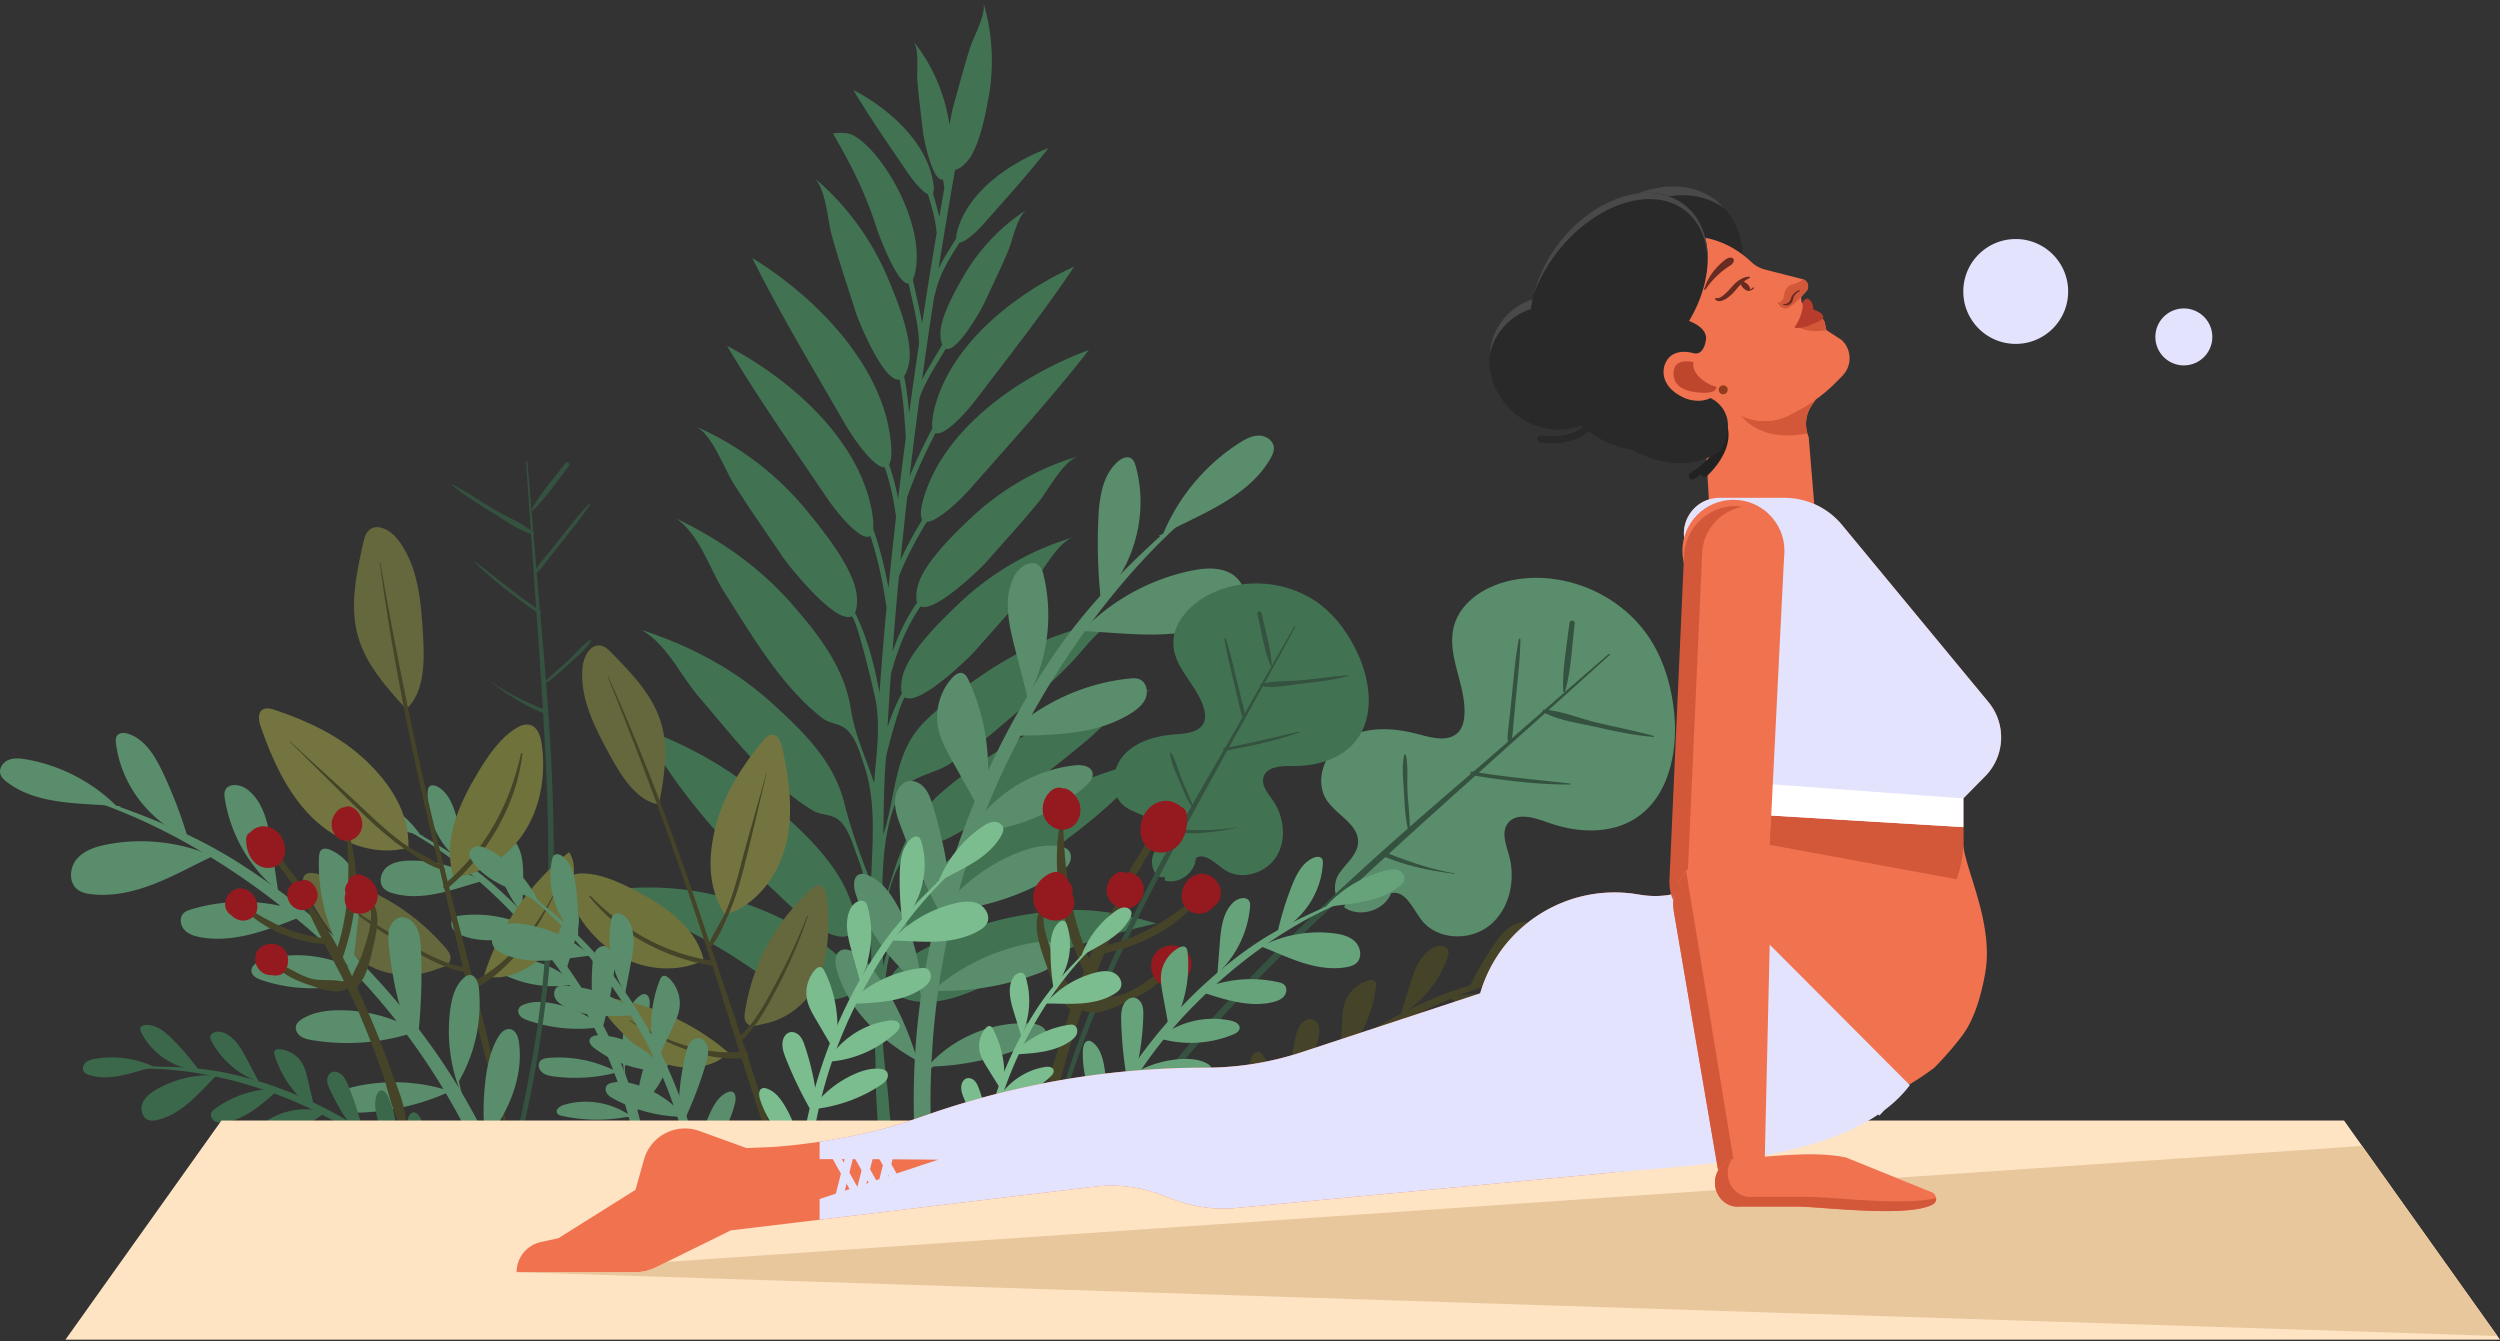
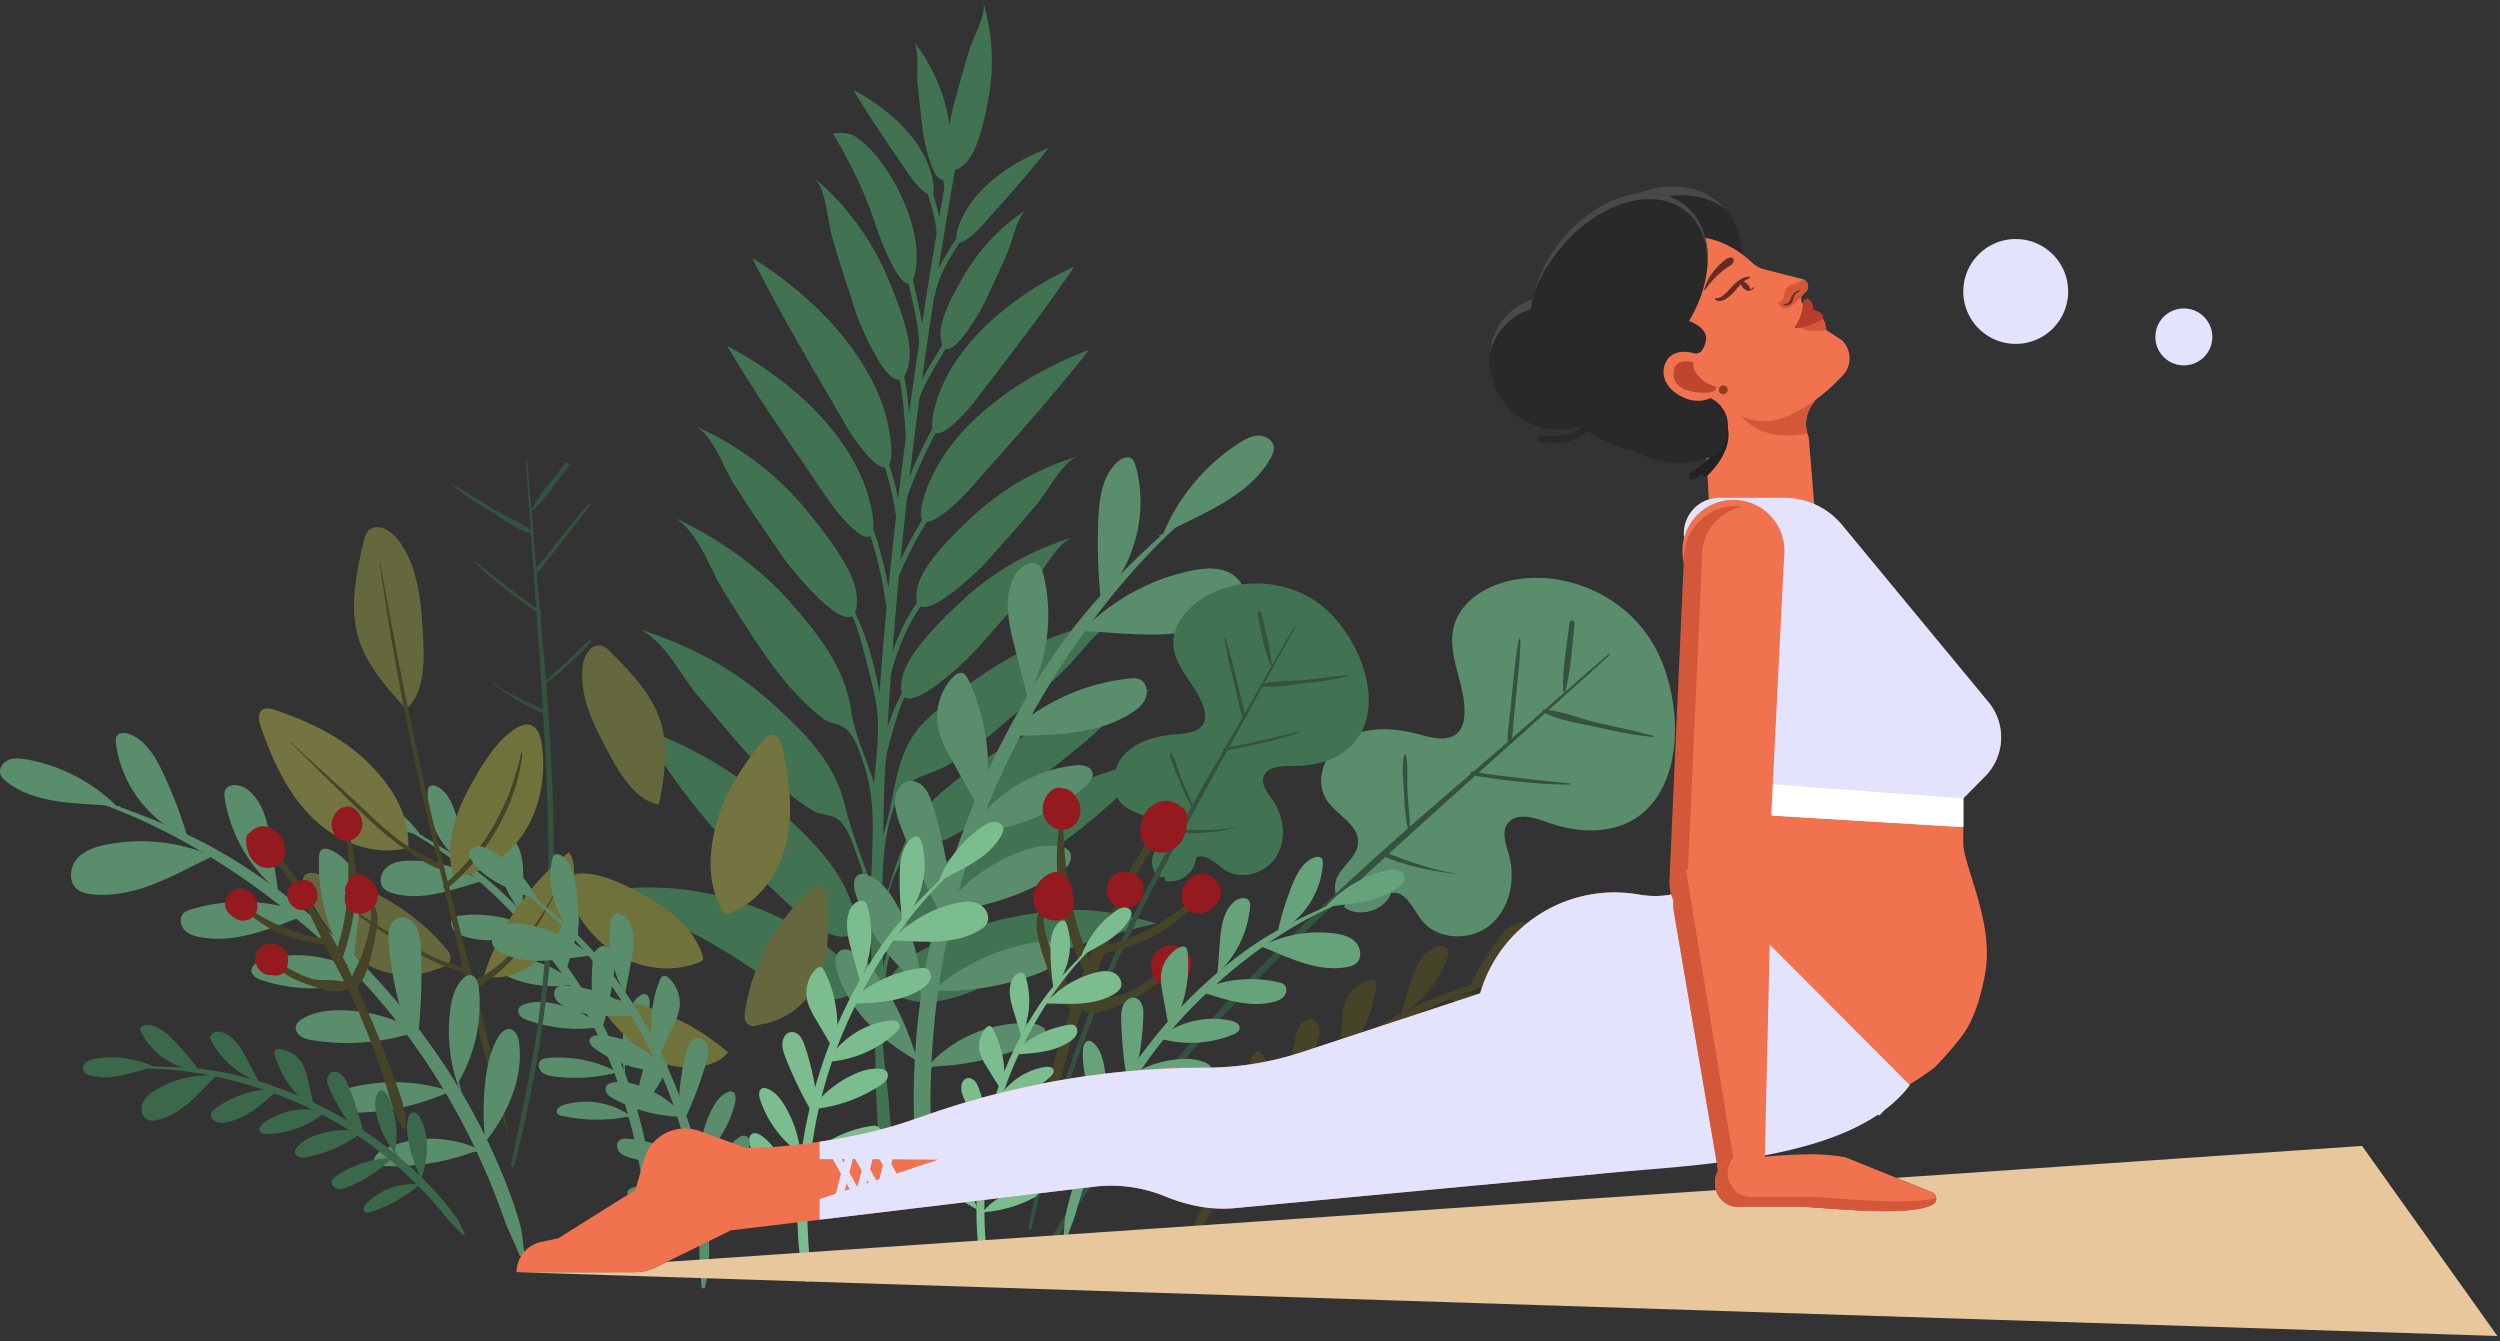
<svg xmlns="http://www.w3.org/2000/svg" width="837" height="449" fill="none">
  <rect width="100%" height="100%" fill="#333333" stroke="none" />
  <path fill="#417353" d="M324.809 15.91c1.216-3.781 5.546-11.288 4.378-15.14 3.146 10.32 3.702 21.63 1.727 32.217-1.114 6.048-3.289 17.47-7.773 21.774-1.427 1.37-2.541 2.01-3.402 2.09a2420.081 2420.081 0 0 0-5.538 33.18c1.676-3.514 3.801-6.822 5.923-10.13-.033-.776.142-1.956.699-3.657 4.122-12.878 18.128-22.186 30.193-26.646-6.813 8.778-14.435 17.114-21.779 25.451-2.07 2.368-5.996 6.006-7.956 6.145-3.516 5.462-6.956 10.939-8.263 17.453a.7.7 0 0 1-.216.388 1586.41 1586.41 0 0 0-4.106 28.099c2.032-4.015 4.533-7.825 6.77-11.714-.26-.65-.468-1.523-.575-2.673-.572-5.848 4.898-15.405 7.822-20.457 5.115-8.834 12.471-16.617 21.098-22.11-3.214 2.04-4.732 10.116-6.183 13.581-2.497 5.997-5.375 11.823-8.1 17.72-1.1 2.399-9.197 16.703-12.894 15.266-3.139 5.383-6.712 10.607-8.782 16.496a1637.383 1637.383 0 0 0-3.337 26.366c2.248-5.535 4.853-10.92 7.663-16.217-.257-1.28-.089-3.338.649-6.436 5.301-21.82 27.388-38.886 46.808-47.679-10.245 15.319-21.853 30.004-32.998 44.681-3.5 4.618-10.622 12.154-13.421 11.02-3.638 6.96-6.902 14.062-9.489 21.468a1302.622 1302.622 0 0 0-2.22 21.024c2.147-4.639 4.608-9.104 7.266-13.465-.772-1.141-.675-3.679.796-8.286 7.515-23.447 33.022-40.419 54.99-48.529-12.429 15.965-26.283 31.15-39.643 46.346-3.83 4.344-11.116 11.119-14.634 11.173-3.547 5.839-6.766 11.822-9.308 18.157a1483.246 1483.246 0 0 0-2.168 25.374c2.026-5.835 4.659-11.386 8.255-16.519-.37-1.012-.392-2.57.024-4.783 1.521-7.81 12.272-18.113 18.013-23.54 10.035-9.506 22.583-16.782 35.884-20.6-4.953 1.418-10.021 11.319-13.245 15.262-5.554 6.805-11.521 13.266-17.325 19.884-2.271 2.6-17.47 17.285-22.224 15.081-4.767 6.938-7.774 14.639-9.922 22.727-.411 5.881-.786 11.773-1.103 17.679 1.265-3.917 2.837-7.702 4.792-11.339-.36-1.092-.363-2.696.076-4.963 1.582-8.347 13.03-19.348 19.127-25.159 10.673-10.151 24.029-17.949 38.189-22.066-5.264 1.542-10.654 12.119-14.063 16.309-5.914 7.286-12.253 14.195-18.419 21.251-2.451 2.831-18.915 18.822-23.803 16.072-1.088-.608-6.246 18.155-6.428 20.179-.721 8.52-.75 17.196-.899 25.732 4.516-13.906 3.319-27.957 14.555-38.553 10.936-10.355 23.721-19.322 37.446-25.562 8.83-4.031 18.072-6.292 27.563-8.128-7.572 2.727-11.838 9.73-17.231 15.251-7.769 7.986-16.488 15.033-24.927 22.275-4.836 4.155-9.915 7.497-15.227 11.044-5.144 3.409-13.495 4.064-16.431 9.559-5.971 11.119-6.263 26.858-6.014 39.119 4.233-14.688 7.788-28.766 19.748-39.137 11.819-10.263 26.093-18.902 40.388-25.196 9.587-4.217 19.574-6.941 29.785-9.225-8.829 3.583-14.442 11.032-21.542 16.992-9.041 7.609-18.604 14.865-28.213 21.761-5.577 3.996-11.586 7.511-17.635 10.744-5.337 2.857-12.382 2.217-15.798 7.433-6.63 10.109-6.576 24.083-6.571 35.649 4.143-15.22 8.096-25.064 21.052-34.862 13.866-10.475 28.609-19.789 44.641-26.571 10.303-4.366 20.994-7.157 31.905-9.604-8.226 2.543-14.14 9.705-20.198 15.428-8.419 7.962-18.06 14.743-27.267 21.74-11.35 8.634-23.122 17.402-36.508 22.631-2.472.974-6.115.705-8.13 2.121-4.269 2.991-4.61 13.429-5.094 18.02 2.747-10.679 12.533-14.318 21.868-18.575 11.871-5.398 24.655-8.074 37.683-8.982 10.967-.773 21.12 1.341 31.611 4.351-16.316 3.67-33.69 9.225-48.727 16.556-11.687 5.691-27.93 14.958-40.353 6.098-5.083 10.096-1.283 26.498-.55 37.393.577 8.57 1.977 17.369 2.786 26.086a196.466 196.466 0 0 0-5.152 1.629c-1.091-9.691-1.206-19.787-1.789-29.186-.711-11.098 1.145-27.133-6.052-36.502-12.372 9.511-29.19-2.645-39.678-9.62-14.295-9.505-30.875-16.766-46.865-22.998 18.914-3.51 39.412-.721 57.347 7.306 8.664 3.884 16.72 8.969 23.726 15.166 4.974 4.382 7.356 9.705 10.059 15.701-.177-7.779-3.033-17.371-6.481-24.309-6.923 5.416-21.957-10.354-26.4-14.43-12.001-11.022-23.863-24.001-33.29-37.237-5.101-7.166-8.96-14.477-16.759-19.101 17.295 5.715 32.662 13.51 46.661 25.305 10.4 8.743 23.132 19.849 28.367 32.656 3.408 8.359 4.995 17.657 7.648 26.29-.026-13.576.342-26.267-4.623-39.133-1.491-3.898-3.246-10.734-7.196-12.959-2.335-1.317-5.223-.996-7.723-2.514-15.078-9.121-26.813-24.899-38.079-37.954-6.47-7.506-10.528-17.442-19.382-22.562 16.475 5.423 31.36 13.186 44.228 24.982 10.443 9.58 20.263 19.071 23.785 33.141 2.283 9.155 5.569 17.896 8.945 26.71.315-13.31 1.979-26.836-2.401-39.666-1.373-4.043-3.02-10.294-6.973-12.608-2.274-1.332-4.601-1.183-6.944-2.994-13.734-10.593-23.521-27.568-32.65-41.852-5.181-8.086-8.189-19.27-16.276-24.968 15.062 7.262 28.209 16.53 39.235 29.225 8.942 10.307 17.177 21.076 19.252 34.696 1.289 8.519 5.134 16.504 7.766 24.656.687-9.238 2.157-18.016.607-27.25-.4-2.384-6.679-29.244-8.255-28.546-5.438 2.416-20.736-16.645-22.952-19.933-5.54-8.219-11.286-16.298-16.53-24.708-3.049-4.856-7.314-16.657-12.638-18.958 14.316 6.159 27.336 16.093 37.191 28.155 5.629 6.873 16.213 19.916 16.793 28.873.161 2.504-.073 4.224-.625 5.3 4.194 8.522 6.531 17.626 8.216 26.899a1349.26 1349.26 0 0 1 2.376-28.856 1.265 1.265 0 0 1-.124-.338c-1.138-7.974-2.801-15.802-5.326-23.408-2.818 2.21-10.74-7.096-14.482-12.632-11.332-16.756-23.168-33.562-33.486-50.97 20.764 10.814 43.933 30.86 48.429 55.083.525 2.799.662 4.808.493 6.209 2.29 6.459 3.9 13.061 5.116 19.794.768-7.945 1.619-15.854 2.531-23.788-.722-5.658-1.928-11.209-3.763-16.614-3.451.198-10.103-8.96-13.304-14.523-10.557-18.298-21.619-36.68-31.065-55.578 20.821 12.8 43.464 35.422 46.318 60.983.496 4.37.236 6.928-.514 8.167a83.622 83.622 0 0 1 3.032 11.494 1370.8 1370.8 0 0 1 2.589-20.513c-.447-6.529-.838-13.053-2.091-19.461-5.239 1.268-13.705-19.419-14.789-22.831-2.657-8.44-5.529-16.804-7.909-25.335-1.356-4.93-2.024-16.099-6.006-19.408 10.709 8.891 19.31 20.676 24.696 33.487 3.091 7.337 8.831 21.158 7.071 28.96-.435 1.888-.962 3.192-1.564 4.018.841 4.13 1.326 8.303 1.671 12.493a1740.506 1740.506 0 0 1 3.328-23.281c-.129-6.873-2.103-13.513-3.465-20.238-3.771.55-10-16.22-11.016-19.417-3.698-11.53-8.693-21.124-14.331-30.795.885-.175 2.305-.296 3.693-.175 1.094.07 2.178.306 3.024.757 10.142 5.326 24.721 30.623 20.616 46.67-.178.648-.361 1.16-.572 1.584.939 4.968 2.278 9.864 3.086 14.825.329-2.239.677-4.493 1.028-6.731a1976.268 1976.268 0 0 1 3.825-23.499c-.298-4.476-1.614-8.766-2.881-13.09-1.974-.889-4.976-4.54-6.592-6.919-6.226-9.196-12.729-18.44-18.397-27.998 11.42 5.937 24.142 16.946 26.596 30.26.441 2.302.4 3.65.034 4.327.788 2.673 1.578 5.345 2.133 8.035.566-3.313 1.134-6.616 1.689-9.926-.122-.904-.285-1.81-.433-2.711-3.613.845-6.501-13.909-6.749-16.27-.632-5.658-1.403-11.322-1.855-17.015-.246-3.289.731-10.443-1.361-13.035 5.651 6.966 9.633 15.508 11.455 24.299.195 1.054.458 2.312.706 3.677.452-2.869.976-5.228 1.218-6.089 1.867-6.598 3.57-13.256 5.668-19.773z" />
  <path fill="#598D6B" d="M307.177 390.341a150.541 150.541 0 0 1-1.045-12.384c-.37-8.259-.255-16.559.236-24.809.983-16.483 3.68-32.883 7.881-48.846 8.324-31.622 21.992-61.849 40.986-88.502 11.033-15.481 24.253-28.394 38.402-40.963.598-.532 1.52.306.921.855-23.294 21.355-42.48 49.285-56.401 77.519-14.339 29.081-23.044 60.88-25.675 93.199-.739 9.073-1.078 18.176-.891 27.277.092 4.412.292 8.82.504 13.228.226 4.704-.31 9.429-.095 14.041.056 1.197-1.862 1.559-2.126.34-.816-3.751-2.198-7.071-2.697-10.955z" />
  <path fill="#598D6B" d="m387.834 179.455 10.244-5.025c10.467-5.134 21.546-10.828 27.292-20.972.652-1.149 1.24-2.423 1.11-3.738-.233-2.324-2.732-3.896-5.067-3.883-2.336.012-4.492 1.199-6.461 2.455-11.537 7.366-20.693 18.403-25.799 31.103m-20.041 20.83c11.003-11.441 15.39-28.843 11.125-44.132-.277-.991-.645-2.051-1.507-2.612-1.408-.913-3.289-.01-4.54 1.109-5.106 4.57-6.144 12.079-6.459 18.924a178.949 178.949 0 0 0 .748 26.526m-23.223 31.149c5.771-11.955 7.243-25.929 4.091-38.822-.248-1.012-.546-2.061-1.255-2.825-2.273-2.446-6.454-.123-8.155 2.75-4.255 7.191-2.303 16.291-.225 24.384 1.53 5.965 3.06 11.929 4.592 17.894m-13.937 30.806c1.48-12.808-.657-26.014-6.101-37.7-.453-.973-1.041-2.032-2.073-2.323-1.231-.347-2.442.571-3.312 1.509-4.115 4.441-5.945 10.895-4.776 16.834.78 3.961 2.771 7.56 4.734 11.086l7.751 13.913m36.588-58.319c9.582-9.653 22.025-16.427 35.332-19.236 4.358-.921 9.101-1.378 13.098.59 3.996 1.968 6.668 7.159 4.522 11.061-.975 1.773-2.722 2.975-4.489 3.96-7.479 4.173-16.223 5.547-24.786 5.68-8.564.135-17.099-.897-25.658-1.199m-23.908 34.803c11.035-10.57 25.66-17.323 40.863-18.863 1.112-.114 2.274-.192 3.31.226 2.23.901 3.005 3.891 2.175 6.149-.831 2.257-2.815 3.879-4.843 5.174-10.876 6.941-24.524 7.374-37.425 7.591m-17.404 33.213c7.459-12.76 21.166-21.661 35.856-23.284 2.334-.258 5.387.139 5.953 2.419.436 1.755-.995 3.384-2.356 4.576-9.925 8.702-22.683 14.12-35.838 15.219m-12.201 28.19c3.087-5.322 2.514-11.947 1.47-18.009a149.391 149.391 0 0 0-4.599-19.11c-.64-2.054-1.356-4.153-2.761-5.783-1.404-1.632-3.666-2.704-5.733-2.11-1.702.489-2.955 2.007-3.564 3.67-1.299 3.538-.073 7.456 1.237 10.989a228.051 228.051 0 0 0 12.316 27.488" />
  <path fill="#598D6B" d="M314.701 305.586c6.368-8.659 15.122-15.544 25.037-19.693 4.674-1.956 9.775-3.327 14.787-2.58 1.239.186 2.55.554 3.339 1.527 1.01 1.246.821 3.148-.031 4.508-.85 1.36-2.227 2.292-3.587 3.144a84.494 84.494 0 0 1-35.731 12.363m-9.23 29.489c10.387-10.146 24.038-16.895 38.405-18.991 1.798-.262 3.826-.393 5.231.757 1.793 1.47 1.607 4.442.202 6.286-1.405 1.845-3.65 2.815-5.823 3.626a91.395 91.395 0 0 1-33.963 5.725m-4.679 3.685c.129-11.487-2.881-22.995-8.62-32.947-2.324-4.028-5.355-8.015-9.738-9.572-.777-.275-1.629-.468-2.419-.231-2.271.68-2.197 3.914-1.512 6.184 3.648 12.063 11.19 22.914 21.224 30.538m1.201 29.772c8.52-11.088 22.786-17.493 36.734-16.494 2.254.163 5.218 1.531 4.556 3.691-.313 1.026-1.369 1.606-2.338 2.065a91.058 91.058 0 0 1-35.157 8.627m-4.201 2.697a103.03 103.03 0 0 0-10.294-26.352c-2.893-5.167-6.313-10.172-10.997-13.794-1.679-1.298-4.029-2.421-5.824-1.286-1.91 1.207-1.75 4.022-1.158 6.202 3.596 13.242 14.381 23.477 26.322 30.235m-88.784 37.961a90.648 90.648 0 0 0-1.057-7.409c-.898-4.897-2.085-9.752-3.486-14.528-2.8-9.54-6.595-18.8-11.213-27.602-9.151-17.434-21.249-33.33-35.992-46.409-8.562-7.597-18.063-13.392-28.062-18.86-.421-.23-.849.385-.424.627 16.551 9.39 31.578 23.193 43.556 37.884 12.337 15.132 21.735 32.619 27.639 51.232 1.657 5.224 3.084 10.52 4.201 15.887.542 2.602 1.019 5.215 1.489 7.83.503 2.792 1.454 5.492 1.951 8.228.128.71 1.302.664 1.293-.087-.028-2.312.336-4.447.105-6.793z" />
  <path fill="#598D6B" d="m141.872 279.845-6.69-1.566c-6.835-1.601-14.104-3.449-18.844-8.625-.538-.588-1.055-1.256-1.156-2.045-.177-1.396 1.078-2.655 2.45-2.963 1.372-.308 2.797.098 4.122.569 7.765 2.767 14.627 8.009 19.336 14.773m14.572 9.52c-8-5.229-12.922-14.85-12.481-24.398.029-.619.101-1.291.532-1.736.702-.726 1.929-.451 2.814.039 3.612 1.992 5.235 6.258 6.343 10.234a107.533 107.533 0 0 1 3.139 15.667m17.829 15.148c-4.999-6.236-7.749-14.239-7.637-22.231.009-.626.042-1.282.356-1.826 1.004-1.744 3.77-.945 5.157.514 3.466 3.645 3.548 9.249 3.421 14.279l-.282 11.12m12.334 16.2a42.54 42.54 0 0 1-1.504-22.949c.134-.631.336-1.332.904-1.642.675-.369 1.51.006 2.145.438 3.015 2.052 4.96 5.593 5.075 9.236.077 2.429-.607 4.811-1.284 7.145l-2.671 9.211m-29.339-29.29c-6.925-4.372-15.141-6.67-23.329-6.522-2.683.048-5.528.418-7.608 2.112-2.079 1.695-2.947 5.101-1.161 7.103.811.907 1.999 1.377 3.168 1.718 4.952 1.439 10.269 1.066 15.313-.011 5.043-1.077 9.913-2.833 14.895-4.165m18.726 17.199c-7.902-4.714-17.396-6.704-26.526-5.559-.667.084-1.36.195-1.911.58-1.188.829-1.24 2.689-.447 3.902.792 1.213 2.175 1.898 3.54 2.384 7.318 2.606 15.386 1.019 22.987-.593m14.693 17.142c-6.099-6.482-15.343-9.857-24.184-8.827-1.404.163-3.142.808-3.166 2.221-.02 1.089 1.04 1.853 1.999 2.369 6.999 3.768 15.216 5.226 23.085 4.097m10.963 14.898c-2.53-2.706-3.088-6.672-3.293-10.371a89.89 89.89 0 0 1 .122-11.835c.098-1.292.236-2.619.839-3.766.604-1.147 1.787-2.081 3.081-2.011 1.064.058 2.005.779 2.587 1.672 1.239 1.901 1.048 4.365.756 6.617-.78 6-1.956 11.948-3.519 17.793" />
  <path fill="#598D6B" d="M201.806 344.001a36.16 36.16 0 0 0-17.35-8.179c-3.007-.518-6.185-.634-9.026.48-.702.276-1.421.669-1.754 1.347-.424.868-.057 1.958.626 2.642.683.683 1.617 1.044 2.529 1.36a50.869 50.869 0 0 0 22.638 2.437m9.393 16.06c-7.464-4.552-16.386-6.673-25.1-5.965-1.09.089-2.298.287-2.967 1.151-.854 1.105-.345 2.823.729 3.716 1.073.893 2.522 1.16 3.907 1.343a55.057 55.057 0 0 0 20.703-1.222m3.244 1.532a39.049 39.049 0 0 1 .614-20.497c.82-2.679 2.061-5.427 4.424-6.932.418-.266.893-.494 1.387-.462 1.425.093 1.819 2.002 1.722 3.426-.513 7.571-3.476 14.956-8.336 20.785m3.311 17.632c-6.495-5.358-15.733-7.193-23.782-4.725-1.3.399-2.856 1.603-2.176 2.78.322.56 1.02.759 1.651.897a54.835 54.835 0 0 0 21.795.321m2.827 1.017a62.11 62.11 0 0 1 2.487-16.852c1.001-3.423 2.334-6.822 4.593-9.579.81-.988 2.039-1.965 3.245-1.54 1.283.45 1.569 2.124 1.516 3.484-.325 8.256-5.273 15.716-11.37 21.294" />
  <path fill="#454428" d="M400.435 408.324a91.04 91.04 0 0 1 3.385-6.677c2.424-4.346 5.11-8.562 7.973-12.634 5.72-8.132 12.292-15.681 19.496-22.528 14.271-13.565 30.839-24.725 49.005-32.367 10.55-4.44 21.41-6.871 32.637-8.833.474-.082.681.639.201.73-18.692 3.568-37.36 11.805-53.426 21.862-16.55 10.36-31.073 23.895-42.65 39.62-3.249 4.414-6.303 8.97-9.088 13.692-1.349 2.29-2.642 4.611-3.928 6.936-1.374 2.48-3.143 4.732-4.493 7.162-.35.631-1.447.209-1.197-.499.769-2.179 1.112-4.317 2.085-6.464z" />
  <path fill="#454428" d="m508.497 325.813 6.838.669c6.987.682 14.465 1.271 20.619-2.107.697-.382 1.402-.849 1.751-1.564.617-1.264-.166-2.861-1.366-3.593-1.201-.733-2.681-.807-4.087-.787-8.242.122-16.425 2.878-23.06 7.768m-16.86 4.328c9.258-2.378 17.012-9.904 19.666-19.087.172-.595.32-1.254.055-1.814-.433-.913-1.682-1.047-2.678-.87-4.061.726-6.969 4.245-9.297 7.651a107.588 107.588 0 0 0-8.012 13.826m-21.754 8.606c6.739-4.297 11.916-10.989 14.382-18.592.194-.597.373-1.229.251-1.844-.39-1.973-3.267-2.107-5.048-1.172-4.456 2.337-6.335 7.616-7.832 12.42l-3.311 10.62m-16.889 11.37a42.521 42.521 0 0 0 8.805-21.245c.077-.64.111-1.369-.326-1.845-.52-.568-1.431-.481-2.173-.276-3.514.974-6.495 3.7-7.775 7.114-.854 2.276-.973 4.75-1.083 7.177l-.433 9.58m37.2-18.295a42.556 42.556 0 0 1 24.187 1.328c2.525.907 5.099 2.174 6.524 4.447 1.425 2.273 1.15 5.778-1.185 7.098-1.059.599-2.335.663-3.552.608-5.152-.23-10.066-2.293-14.495-4.935-4.43-2.642-8.476-5.87-12.765-8.734m-23.262 10.263c8.998-1.924 18.627-.754 26.904 3.268.605.295 1.225.622 1.623 1.164.859 1.167.309 2.944-.831 3.838-1.14.894-2.671 1.097-4.118 1.118-7.769.114-14.898-3.984-21.576-7.955m-19.427 11.504c7.86-4.176 17.698-4.398 25.738-.58 1.276.606 2.716 1.776 2.284 3.123-.333 1.037-1.581 1.419-2.655 1.6-7.839 1.316-16.089.053-23.176-3.547m-15.172 10.58c3.267-1.748 5.069-5.323 6.452-8.759a89.927 89.927 0 0 0 3.692-11.246c.323-1.255.619-2.556.417-3.836-.204-1.28-1.023-2.545-2.27-2.895-1.026-.288-2.149.093-2.986.752-1.786 1.402-2.398 3.797-2.845 6.021a137.416 137.416 0 0 0-2.391 17.98" />
  <path fill="#454428" d="M431.114 367.282a36.138 36.138 0 0 1 19.06-2.165c3.012.477 6.059 1.389 8.39 3.357.576.487 1.132 1.09 1.228 1.84.123.959-.576 1.872-1.442 2.3-.866.426-1.867.469-2.833.475a50.859 50.859 0 0 1-22.217-4.975m-14.063 12.189c8.533-1.911 17.662-1.049 25.685 2.425 1.004.434 2.084 1.009 2.44 2.043.454 1.321-.581 2.784-1.885 3.285-1.304.5-2.761.287-4.131.014a55.065 55.065 0 0 1-19.21-7.815m-3.564.405a39.056 39.056 0 0 0 6.011-19.606c.085-2.799-.206-5.801-1.959-7.985-.311-.387-.687-.756-1.166-.885-1.378-.371-2.365 1.31-2.731 2.692-1.949 7.333-1.52 15.278 1.207 22.36m-8.805 15.631c7.873-2.984 17.209-1.75 24.037 3.177 1.104.795 2.19 2.435 1.167 3.333-.485.425-1.209.389-1.851.316a54.854 54.854 0 0 1-20.742-6.705m-3.005.051a62.04 62.04 0 0 0 3.066-16.757c.153-3.562-.015-7.209-1.268-10.546-.449-1.197-1.298-2.516-2.577-2.503-1.36.014-2.169 1.507-2.556 2.811-2.347 7.922-.063 16.578 3.917 23.819" />
  <path fill="#737440" d="M242.751 306.246c-5.959-9.01-5.752-19.705-3-30.151 2.752-10.446 8.77-19.757 15.667-28.071.832-1.004 1.864-2.082 3.167-2.05 1.919.049 2.847 2.329 3.27 4.203 2.398 10.645 3.897 21.811 1.321 32.414-2.578 10.603-9.954 20.587-20.425 23.655z" />
  <path fill="#70723C" d="M235.501 320.903c-2.896-11.044-13.524-18.083-23.715-23.234-5.219-2.639-10.739-5.111-16.586-5.243-1.65-.037-3.467.189-4.591 1.397-1.672 1.798-.955 4.691.033 6.939 3.661 8.332 9.876 15.685 17.961 19.864 8.085 4.179 18.071 4.929 26.358 1.166" />
  <path fill="#65673D" d="M220.623 269.391c1.691-8.955 3.324-18.306.801-27.063-2.71-9.404-9.821-16.791-16.684-23.767-1.03-1.048-2.154-2.147-3.599-2.418-3.434-.645-5.715 3.554-6.089 7.029-1.115 10.402 4.044 20.333 9.045 29.522 3.728 6.852 8.845 15.329 16.526 16.697zm28.98 68.229c2.575-15.386 10.312-29.155 21.778-39.735.805-.743 1.765-1.515 2.856-1.416 1.861.168 2.508 2.529 2.662 4.392.972 11.711.632 24.639-6.966 33.606-3.741 4.416-9.064 7.463-14.767 8.453-1.793.311-3.109 1.197-4.58.128-1.473-1.069-1.587-2.424-.983-5.428z" />
  <path fill="#70723C" d="M243.788 352.337c-11.93-10.24-26.972-16.803-42.592-18.582-.244 3.701 2.358 6.922 4.869 9.651 4.746 5.159 9.953 10.245 16.532 12.662 6.58 2.417 16.77 1.709 21.191-3.731z" />
-   <path fill="#454428" d="M210.732 341.767c-.122-.076.01-.248.131-.179 11.294 6.556 23.519 11.586 36.722 10.606-3.041-9.622-6.011-19.268-9.071-28.883-15.665-2.452-31.283-10.633-41.172-23.099-.18-.229.151-.475.347-.276 11.26 11.456 24.446 19.071 40.271 21.646-.369-1.156-.738-2.312-1.111-3.466-.133.014-.259-.132-.212-.273l.067-.179a936.119 936.119 0 0 0-2.227-6.821c-9.421-28.463-19.84-56.583-31.039-84.387-.041-.099.108-.163.152-.065 12.441 27.597 22.916 55.906 32.456 84.622.5 1.503 1.002 3.006 1.506 4.509 1.717-3.857 4.31-7.489 5.914-11.405 1.804-4.401 3.098-8.955 4.299-13.549 2.783-10.639 5.911-21.156 8.799-31.759l.124.031c-2.693 10.932-5.095 21.909-7.943 32.811-1.265 4.839-2.716 9.592-4.72 14.185-1.541 3.529-3.335 8.071-5.992 11.125.553 1.652 1.109 3.303 1.665 4.954.376.204.477.662.347 1.027 2.664 7.902 5.347 15.805 7.977 23.724 5.484-5.206 9.132-12.61 12.626-19.156 3.598-6.737 6.799-13.75 9.601-20.856.057-.145.273-.058.224.088-2.777 8.166-6.078 16.081-10.135 23.707-3.292 6.186-6.624 12.855-11.839 17.659.447 1.348.889 2.698 1.332 4.048.563.273.768 1.026.51 1.55 4.789 14.646 9.327 29.367 13.16 44.275l-.105.029c-5.622-14.362-10.476-28.995-15.141-43.697-13.581.857-26.297-5.515-37.523-12.546z" />
  <path fill="#598D6B" d="M450.043 303.805c5.183 3.62 13.479 1.088 15.758-4.809 4.681-1.007 7.162 5.095 10.036 8.925 5.155 6.863 16.331 7.292 22.972 1.852 6.638-5.441 8.725-15.211 6.399-23.474-.985-3.5-2.591-7.516-.511-10.498 2.778-3.983 8.889-2.14 13.447-.469 9.54 3.498 20.815 4.145 29.378-1.323 11.01-7.034 14.25-21.867 13.043-34.875-.812-8.77-3.238-17.497-7.951-24.937-9.368-14.79-28.011-23.089-45.271-20.153-9.001 1.531-18.293 6.855-20.593 15.69-2.526 9.701 4.122 19.577 3.553 29.585-.116 2.068-.599 4.225-1.996 5.754-3.119 3.414-8.642 2.051-13.101.832-7.986-2.184-16.947-2.907-24.177 1.123-7.232 4.03-11.389 14.167-6.743 21.018 3.353 4.945 10.616 7.978 10.408 13.949-.143 4.114-3.945 6.98-6.294 10.363-2.349 3.381-2.03 9.65 2.077 9.924l-.434 1.523z" />
  <path fill="#34523F" d="M345.504 425.316c18.433-32.087 39.396-61.959 64.626-89.094 19.252-20.705 39.967-40.128 61.213-58.844-.908-3.892-1.073-8.007-1.286-11.985-.217-4.039-.835-8.581.048-12.548.071-.322.566-.274.627.028.773 3.807.308 7.991.493 11.876.191 4.016.734 8.046.757 12.066a1624.991 1624.991 0 0 1 17.067-14.8c1.108-.948 2.207-1.908 3.312-2.858-.163-.4.025-.929.552-.84.119.021.239.037.356.057 3.867-3.329 7.723-6.674 11.573-10.024-.288-2.384.232-4.889.478-7.264.325-3.17.654-6.34.98-9.511.607-5.886 1.097-11.794 2.202-17.612.059-.312.534-.201.531.094-.065 6.122-.799 12.218-1.387 18.308l-.847 8.78c-.192 1.974-.212 4.084-.638 6.054 3.441-2.997 6.877-6.001 10.314-9.004-.083-.278.136-.641.465-.62l.222.021c7.122-6.222 14.244-12.442 21.404-18.618.231-.199.545.148.318.354a4944.839 4944.839 0 0 1-20.42 18.394c5.376.676 10.979 2.988 16.189 4.218 6.314 1.494 12.73 2.721 18.986 4.433.191.053.138.359-.059.342-6.262-.502-12.554-1.806-18.669-3.212-5.595-1.285-12.407-2.135-17.599-4.746-7.404 6.638-14.819 13.265-22.224 19.902 10.136 1.604 20.321 2.498 30.518 3.653.213.025.204.332-.012.334-10.602.065-21.226-1.286-31.692-2.925-9.665 8.663-19.313 17.347-28.897 26.098 7.091 2.81 14.507 5.333 22.017 6.571.109.017.106.189-.007.175-8.08-1.041-15.669-2.543-23.217-5.639a2608.822 2608.822 0 0 0-8.503 7.802c-26.234 24.214-51.584 49.653-73.184 78.157-12.883 17.001-23.932 35.26-35.444 53.187-.486.755-1.607.012-1.163-.76z" />
  <path fill="#34523F" d="M527.208 208.655c-.905 7.507-1.152 15.556-3.208 22.849-.108.382-.636.244-.652-.115-.322-7.503 1.269-15.354 2.103-22.805.126-1.121 1.893-1.05 1.757.071z" />
  <path fill="#417353" d="M390.027 294.835c4.737 1.33 10.182-2.658 10.343-7.575 3.181-1.94 6.569 1.907 9.663 3.982 5.547 3.72 13.869 1.17 17.35-4.53 3.483-5.699 2.511-13.414-1.318-18.887-1.621-2.319-3.83-4.857-3.067-7.583 1.019-3.637 5.981-3.851 9.759-3.792 7.906.123 16.356-2.293 21.243-8.508 6.286-7.989 4.862-19.718.638-28.966-2.846-6.234-6.867-12.023-12.237-16.281-10.675-8.462-26.501-9.779-38.428-3.195-6.22 3.434-11.681 9.729-11.105 16.809.632 7.775 8.049 13.326 10.199 20.823.443 1.55.642 3.258.008 4.74-1.415 3.309-5.823 3.723-9.412 3.972-6.426.443-13.195 2.211-17.474 7.025-4.278 4.815-4.733 13.329.437 17.17 3.731 2.773 9.846 3.139 11.225 7.579.95 3.06-1.109 6.14-1.966 9.227-.859 3.087.982 7.611 4.07 6.759" />
  <path fill="#34523F" d="M344.388 410.917c5.313-28.301 13.052-55.624 24.629-82.031 8.833-20.149 19.071-39.73 29.88-58.93-1.665-2.626-2.843-5.607-4.02-8.475-1.195-2.913-2.813-6.091-3.183-9.232-.029-.255.347-.345.469-.14 1.544 2.599 2.275 5.792 3.408 8.599 1.17 2.9 2.602 5.723 3.651 8.669a1303.328 1303.328 0 0 1 8.742-15.25c.571-.98 1.132-1.966 1.702-2.948-.223-.252-.221-.689.19-.759.092-.015.183-.034.275-.049 1.988-3.438 3.963-6.883 5.932-10.333-.824-1.678-1.083-3.652-1.512-5.459l-1.719-7.239c-1.064-4.48-2.219-8.946-2.901-13.503-.036-.245.342-.285.416-.068 1.521 4.514 2.546 9.182 3.675 13.806.544 2.223 1.088 4.445 1.63 6.669.366 1.498.892 3.054 1.085 4.61 1.759-3.084 3.512-6.172 5.268-9.26-.132-.183-.065-.505.183-.574l.168-.043a3482.496 3482.496 0 0 1 10.95-19.166c.118-.206.438-.032.323.178-3.406 6.26-6.84 12.507-10.283 18.75 4.122-.883 8.831-.621 12.975-1.052 5.021-.523 10.051-1.266 15.086-1.614.153-.01.194.228.044.268-4.73 1.235-9.686 1.892-14.539 2.428-4.442.49-9.664 1.613-14.148 1.027-3.736 6.775-7.484 13.545-11.224 20.321 7.859-1.422 15.572-3.377 23.36-5.144.162-.037.234.192.077.249-7.774 2.766-15.925 4.498-24.035 5.978a3372.516 3372.516 0 0 0-14.536 26.585c5.93.247 12.026.199 17.861-.819.084-.015.126.113.039.131-6.202 1.307-12.164 2.15-18.502 1.812a1717.77 1717.77 0 0 0-4.246 7.912c-13.064 24.517-25.163 49.709-33.721 76.19-5.105 15.794-8.54 32.043-12.4 48.166-.162.678-1.177.42-1.049-.26z" />
  <path fill="#34523F" d="M422.314 205.138c1.262 5.748 3.144 11.725 3.504 17.609.019.309-.405.342-.509.084-2.161-5.43-3.005-11.607-4.303-17.295-.195-.855 1.12-1.256 1.308-.398z" />
  <path fill="#454428" d="M350.175 322.69c-1.752-5.051-4.66-12.804-2.115-17.906.398-.797 1.872-.54 1.622.442-1.433 5.649 2.965 14.736 5.324 19.91 1.248 2.737 3.536 5.493 4.953 8.375a264.049 264.049 0 0 1 2.953-8.289c-7.161-15.299-10.967-32.26-8.137-49.069.11-.65 1.206-.728 1.223-.002.365 15.593 2.444 30.505 8.612 44.736 3.055-7.519 6.608-14.773 11.026-21.254.332-.486.966 0 .824.484-3.492 11.879-8.538 23.273-12.964 34.886l.116-.005c.316.003.66.006.999.028 3.571-1.278 8.282-1.008 11.744-2.268 5.111-1.864 8.866-5.662 13.641-7.95.373-.178.869.273.656.658-2.484 4.498-7.967 7.415-12.505 9.495-4.121 1.888-11.335 5.775-15.703 3.213l-.101-.074c-1.257 3.407-2.46 6.835-3.522 10.309-2.685 8.783-5.104 17.643-7.152 26.598-1.697 7.419-2.055 16.263-5.899 22.885-.271.466-.956.435-1.068-.143-1.528-7.842 1.764-17.117 3.6-24.754 1.98-8.232 4.209-16.42 6.774-24.49 1.099-3.459 2.221-6.997 3.389-10.554-4.307-2.96-6.809-10.99-8.29-15.261z" />
  <path fill="#454428" d="M368.112 317.008c12.602-2.504 22.626-8.683 32.405-16.74.51-.42 1.212.3.808.814-7.963 10.132-20.412 16.067-32.882 18.333-1.546.28-1.854-2.103-.331-2.407zm12.908-30.058c1.315-2.081 2.575-5.402 4.906-6.421.257-.113.62.064.638.363.137 2.384-1.923 4.658-3.09 6.64-1.253 2.126-2.445 5.492-4.937 6.325-.212.072-.442-.038-.479-.273-.372-2.436 1.729-4.685 2.962-6.634z" />
  <path fill="#941A1F" d="M382.301 274.591c1.514-5.151 7.467-8.42 12.253-5.15.272.187.518.392.748.607 1.021.369 1.854 1.227 2.018 2.625.628 5.297-1.372 11.535-7.243 12.67-2.544.492-5.291-.448-6.831-2.577-1.697-2.348-1.732-5.496-.945-8.175zm13.708 42.934c4.453 2.633 3.451 9.58-1.176 11.475a6.03 6.03 0 0 1-2.035.439c-2.156.708-4.433.55-5.857-1.409-1.221-1.68-1.782-3.976-1.42-6.022.839-4.757 6.489-6.848 10.488-4.483zm-48.035-22.365c1.564-1.831 4.545-4.011 7.063-2.947 1.283.543 2.171 1.578 2.63 2.777.164.158.32.332.451.507.319.426.604.936.787 1.44.271.738.246 1.452.026 2.119.759 1.579.934 3.544.393 5.16-1.458 4.351-6.904 5.062-10.313 2.568-3.834-2.808-4.038-8.111-1.037-11.624zm53.017-2.432c5.213-1.396 10.141 5.168 6.599 9.602a5.461 5.461 0 0 1-.928.897 7.174 7.174 0 0 1-2.734 2.146c-3.532 1.584-7.79-.48-8.241-4.449-.408-3.594 1.741-7.241 5.304-8.196zm-24.568-.697c.215.052.412.138.61.22 2.632-.699 5.413 1.852 5.834 4.546.52 3.329-1.754 6.769-5.129 7.325-3.268.539-6.621-1.819-7.174-5.094-.523-3.093 2.17-7.882 5.859-6.997zm-24.963-26.874c1.085-1.099 2.673-1.85 4.216-1.245 2.651-.11 5.122 2.938 5.771 5.21.867 3.03-.254 6.743-3.287 8.117-3.216 1.46-6.759-.157-8.335-3.19-1.502-2.894-.602-6.626 1.635-8.892z" />
  <path fill="#34523F" d="M172.201 390.322c7.615-29.924 12.428-59.991 13.095-90.9.509-23.585-.604-47.254-2.445-70.807 2.806-1.803 5.297-4.169 7.737-6.427 2.478-2.292 5.487-4.652 7.265-7.54.144-.235-.18-.493-.392-.348-2.676 1.83-4.829 4.604-7.199 6.824-2.448 2.292-5.115 4.39-7.466 6.782a1372.25 1372.25 0 0 0-1.615-18.781c-.113-1.21-.213-2.422-.322-3.634.33-.145.524-.57.158-.824-.083-.057-.164-.116-.246-.173-.381-4.24-.745-8.483-1.102-12.727 1.557-1.26 2.702-3.063 3.936-4.627l4.941-6.262c3.058-3.878 6.198-7.699 8.918-11.825.146-.22-.203-.431-.372-.253-3.519 3.704-6.623 7.781-9.811 11.767l-4.596 5.749c-1.033 1.293-2.247 2.568-3.137 3.995-.318-3.794-.629-7.589-.941-11.385.211-.118.291-.462.081-.642l-.143-.117c-.649-7.864-1.297-15.726-1.994-23.585-.023-.254-.411-.229-.395.027a4176.04 4176.04 0 0 0 1.532 22.88c-3.61-2.72-8.308-4.592-12.143-6.883-4.647-2.776-9.203-5.771-13.943-8.383-.144-.079-.291.135-.163.241 4.041 3.337 8.564 6.214 13.043 8.927 4.098 2.482 8.669 5.933 13.294 7.387.576 8.278 1.163 16.555 1.738 24.832-7-4.931-13.618-10.316-20.394-15.551-.141-.109-.314.081-.186.208 6.31 6.2 13.454 11.566 20.672 16.668.751 10.804 1.48 21.61 2.131 32.42-5.877-2.44-11.784-5.239-17-8.863l-.097.109c5.442 4.072 10.859 7.584 17.176 10.118.192 3.204.38 6.407.556 9.612 1.633 29.745 2.022 59.708-1.615 89.327-2.169 17.665-6.167 35.019-9.694 52.442-.148.734.955.941 1.138.222z" />
  <path fill="#34523F" d="M189.351 155.004c-3.822 5.021-8.353 9.982-11.36 15.544-.158.291.24.516.457.31 4.554-4.304 8.164-9.93 11.996-14.876.576-.744-.523-1.727-1.093-.978z" />
  <path fill="#737440" d="M136.751 283.786c.324-11.649-5.961-21.329-14.435-29.33-8.473-8.001-19.295-13.102-30.35-16.787-1.335-.445-2.894-.846-4.07-.073-1.73 1.137-1.281 3.756-.6 5.713 3.87 11.12 8.86 22.201 17.263 30.447 8.403 8.245 20.851 13.187 32.192 10.03z" />
  <path fill="#70723C" d="M151.747 293.083c-3.64-11.77 2.084-24.275 8.484-34.802 3.278-5.391 6.926-10.802 12.207-14.255 1.489-.974 3.284-1.802 5.002-1.336 2.556.694 3.548 3.753 3.924 6.376 1.395 9.719-.107 19.997-5.134 28.432-5.025 8.436-13.745 14.815-23.481 16.09" />
  <path fill="#65673D" d="M136.019 237.412c-6.653-7.239-13.479-14.875-16.158-24.336-2.876-10.159-.573-20.979 1.739-31.281.347-1.546.751-3.195 1.919-4.265 2.78-2.548 7.262-.002 9.584 2.969 6.95 8.893 7.885 20.931 8.54 32.198.489 8.404.633 19.084-5.624 24.715zm12.338 79.02c-11.129-12.628-26.064-20.833-42.596-23.99-1.162-.222-2.481-.382-3.424.331-1.609 1.215-.855 3.746.064 5.54 5.785 11.283 13.463 22.932 25.534 26.817 5.944 1.913 12.557 1.671 18.345-.672 1.82-.738 3.531-.676 4.27-2.494.739-1.818.071-3.125-2.193-5.532z" />
  <path fill="#70723C" d="M162.07 326.6c5.093-16.178 15.133-30.763 28.428-41.295 2.333 3.253 1.785 7.685 1.04 11.618-1.408 7.429-3.279 15.056-7.93 21.019-4.65 5.965-14.388 11.123-21.538 8.658z" />
  <path fill="#454428" d="M186.329 298.08c.068-.139-.151-.222-.222-.09-6.611 12.442-14.944 24.018-27.597 30.645-2.699-10.548-5.475-21.078-8.151-31.629 12.953-11.175 22.597-27.569 24.552-44.626.037-.313-.409-.348-.475-.055-3.786 16.911-11.525 31.403-24.555 42.78-.321-1.269-.642-2.537-.958-3.807.131-.064.162-.269.039-.372l-.164-.126c-.622-2.504-1.241-5.01-1.847-7.517-7.59-31.445-14.071-63.142-19.657-94.996-.02-.114-.193-.087-.177.028 4.331 32.369 10.869 64.274 18.494 96.018.399 1.661.795 3.324 1.191 4.988-3.772-2.554-8.217-4.404-11.92-7.077-4.16-3.003-7.94-6.438-11.659-9.962-8.612-8.161-17.471-16.012-26.16-24.08l-.095.099c8.696 8.48 17.153 17.167 25.975 25.531 3.917 3.713 7.955 7.24 12.407 10.305 3.424 2.355 7.656 5.493 11.83 6.777.434 1.828.867 3.658 1.298 5.488-.228.399-.059.879.269 1.137 2.062 8.758 4.108 17.526 6.211 26.281-7.99-1.645-15.551-6.349-22.483-10.353-7.136-4.122-14.065-8.723-20.682-13.635-.134-.1-.283.102-.154.207 7.197 5.899 14.732 11.269 22.796 15.942 6.539 3.791 13.393 8.002 20.908 9.431.359 1.49.723 2.978 1.086 4.468-.36.57-.117 1.377.417 1.71 3.96 16.146 8.191 32.219 13.176 48.06l.114-.034c-3.034-16.36-6.928-32.532-11.034-48.659 12.931-6.954 20.948-20.038 27.227-32.877z" />
  <path fill="#598D6B" d="M174.13 410.098a128.641 128.641 0 0 0-3.27-10.143c-2.441-6.658-5.277-13.186-8.395-19.552-6.23-12.716-13.789-24.8-22.395-36.041-17.046-22.266-37.861-41.661-61.707-56.465-13.85-8.599-28.583-14.443-43.936-19.707-.649-.223-1.101.745-.445.982 25.495 9.189 49.915 24.941 70.27 42.674 20.967 18.267 38.374 40.546 51.148 65.249 3.585 6.934 6.865 14.023 9.727 21.287 1.388 3.521 2.688 7.075 3.979 10.633 1.377 3.796 3.364 7.358 4.719 11.078.352.965 1.989.618 1.796-.435-.596-3.237-.6-6.32-1.491-9.56z" />
  <path fill="#598D6B" d="m40.545 269.924-9.767-.587c-9.98-.599-20.63-1.44-28.533-7.564-.895-.695-1.783-1.508-2.114-2.591-.585-1.917.872-3.986 2.724-4.75 1.853-.763 3.95-.537 5.924-.194 11.566 2.011 22.461 7.715 30.703 16.074m22.748 9.85c-12.491-5.412-21.718-17.729-23.402-31.238-.109-.875-.169-1.836.328-2.564.812-1.189 2.6-1.097 3.959-.626 5.552 1.928 8.857 7.525 11.371 12.837a153.329 153.329 0 0 1 8.184 21.235m28.678 16.964c-8.52-7.549-14.308-18.119-16.079-29.364-.14-.882-.25-1.81.059-2.648.988-2.689 5.064-2.235 7.362-.523 5.745 4.281 7.21 12.128 8.245 19.218l2.286 15.678m21.219 19.763c-5.407-9.645-8.086-20.799-7.645-31.848.037-.919.151-1.952.872-2.524.859-.681 2.121-.356 3.119.098 4.725 2.153 8.309 6.654 9.349 11.742.693 3.39.308 6.897-.079 10.336l-1.53 13.573m-48.243-34.039c-10.774-4.468-22.861-5.712-34.319-3.531-3.753.714-7.657 1.921-10.168 4.8-2.51 2.879-2.908 7.87.082 10.248 1.357 1.079 3.138 1.453 4.86 1.649 7.299.826 14.672-.98 21.492-3.707 6.82-2.726 13.233-6.366 19.904-9.437m30.431 19.627c-12.227-4.713-26.034-5.217-38.573-1.407-.916.278-1.862.601-2.543 1.274-1.467 1.451-1.09 4.074.313 5.584 1.405 1.512 3.511 2.14 5.544 2.493 10.902 1.894 21.843-2.279 32.122-6.376m24.757 20.521c-10.122-7.628-23.912-10.136-36.073-6.561-1.932.569-4.216 1.893-3.91 3.883.236 1.534 1.907 2.349 3.378 2.842 10.732 3.603 22.619 3.668 33.39.186m18.98 18.268c-4.203-3.188-5.941-8.62-7.122-13.762a128.197 128.197 0 0 1-2.682-16.642c-.174-1.837-.301-3.734.271-5.488.571-1.755 2.006-3.352 3.839-3.567 1.507-.175 3.001.612 4.034 1.724 2.197 2.371 2.524 5.876 2.656 9.106.352 8.609.134 17.243-.651 25.824" />
  <path fill="#598D6B" d="M140.138 345.525a51.473 51.473 0 0 0-26.324-7.299c-4.345-.001-8.835.602-12.554 2.851-.919.557-1.835 1.281-2.137 2.313-.386 1.32.392 2.762 1.516 3.557 1.123.794 2.521 1.075 3.877 1.3a72.478 72.478 0 0 0 32.362-2.037m17.059 20.279c-11.574-4.592-24.608-5.416-36.67-2.322-1.509.388-3.157.955-3.887 2.33-.933 1.756.196 4.047 1.919 5.041 1.721.994 3.82 1.02 5.807.943a78.414 78.414 0 0 0 28.765-6.707m4.922 1.367a55.635 55.635 0 0 1-4.078-28.92c.505-3.955 1.585-8.114 4.538-10.794.524-.476 1.134-.91 1.837-.983 2.022-.214 3.034 2.37 3.242 4.392 1.104 10.752-1.273 21.833-6.689 31.184m8.896 23.954c-10.409-5.955-23.816-6.303-34.521-.897-1.73.873-3.623 2.937-2.384 4.427.587.708 1.614.819 2.533.86a78.098 78.098 0 0 0 30.671-4.804m4.216.745a88.348 88.348 0 0 1-.572-24.256c.579-5.045 1.63-10.135 4.137-14.551.9-1.583 2.387-3.249 4.183-2.945 1.91.323 2.715 2.604 2.968 4.525 1.535 11.667-3.611 23.332-10.825 32.63" />
  <path fill="#7BBD8E" d="M268.048 422.23a89.066 89.066 0 0 1-.786-7.359c-.329-4.913-.37-9.856-.187-14.775.367-9.827 1.757-19.627 4.047-29.187 4.538-18.939 12.276-37.117 23.234-53.237 6.364-9.364 14.065-17.228 22.323-24.898.35-.325.909.162.56.497-13.588 13.023-24.642 29.906-32.558 46.9-8.153 17.506-12.915 36.554-14.055 55.832-.32 5.412-.402 10.836-.169 16.253.112 2.626.29 5.248.474 7.87.196 2.798-.061 5.618.129 8.362.049.71-1.088.952-1.262.23-.535-2.224-1.401-4.182-1.75-6.488z" />
  <path fill="#7BBD8E" d="m313.285 295.6 6.033-3.128c6.164-3.195 12.685-6.732 15.973-12.848.373-.692.706-1.459.611-2.24-.169-1.38-1.678-2.284-3.068-2.245-1.391.038-2.658.773-3.814 1.547-6.773 4.538-12.078 11.231-14.951 18.86m-11.657 12.669c6.4-6.959 8.781-17.377 6.04-26.424-.178-.586-.41-1.214-.931-1.535-.851-.526-1.959.037-2.689.719-2.98 2.789-3.498 7.274-3.595 11.353a106.33 106.33 0 0 0 .795 15.784m-13.415 18.854c3.277-7.194 3.969-15.534 1.923-23.169-.162-.599-.353-1.22-.785-1.665-1.387-1.426-3.845.011-4.82 1.745-2.438 4.338-1.155 9.731.189 14.522l2.97 10.593m-7.891 18.527a42.083 42.083 0 0 0-4.131-22.367c-.283-.572-.647-1.195-1.265-1.355-.737-.191-1.446.372-1.952.941-2.391 2.699-3.396 6.567-2.621 10.088.516 2.347 1.749 4.464 2.966 6.537l4.798 8.182m21.016-35.207a42.09 42.09 0 0 1 20.782-11.92c2.584-.605 5.401-.941 7.807.178 2.405 1.119 4.064 4.174 2.838 6.527-.557 1.066-1.582 1.806-2.62 2.417-4.398 2.582-9.586 3.516-14.683 3.709-5.097.193-10.193-.309-15.293-.375m-13.777 21.038c6.431-6.439 15.049-10.654 24.081-11.772.66-.082 1.351-.144 1.974.091 1.34.506 1.841 2.277 1.376 3.633-.465 1.355-1.625 2.347-2.815 3.144-6.384 4.277-14.505 4.716-22.183 5.015m-9.921 20.004c4.273-7.695 12.317-13.176 21.042-14.337 1.386-.185 3.209.013 3.576 1.361.283 1.04-.547 2.029-1.341 2.757-5.795 5.312-13.32 8.707-21.138 9.535m-6.894 16.946c1.767-3.209 1.34-7.146.638-10.742a88.872 88.872 0 0 0-2.991-11.317c-.409-1.216-.863-2.455-1.721-3.407-.857-.953-2.218-1.561-3.442-1.181-1.006.314-1.732 1.234-2.073 2.232-.727 2.124.055 4.441.882 6.528a136.002 136.002 0 0 0 7.696 16.203" />
  <path fill="#7BBD8E" d="M271.408 371.668a35.753 35.753 0 0 1 14.647-12.056c2.757-1.226 5.776-2.11 8.77-1.732.741.095 1.526.295 2.009.865.617.729.53 1.864.041 2.685-.489.821-1.296 1.394-2.094 1.919a50.328 50.328 0 0 1-21.111 7.834m-5.108 17.678c6.05-6.178 14.088-10.377 22.616-11.814 1.066-.18 2.273-.285 3.124.382 1.088.851 1.017 2.623.204 3.74-.812 1.116-2.137 1.725-3.419 2.236a54.468 54.468 0 0 1-20.146 3.857m-2.737 2.256a38.635 38.635 0 0 0-5.569-19.503c-1.436-2.367-3.295-4.701-5.925-5.569-.465-.154-.975-.258-1.442-.106-1.344.435-1.257 2.36-.818 3.701 2.331 7.135 6.964 13.496 13.04 17.903m1.109 17.71c4.926-6.714 13.335-10.717 21.654-10.305 1.344.066 3.127.842 2.761 2.137-.172.614-.793.974-1.364 1.26a54.233 54.233 0 0 1-20.82 5.601m-2.464 1.661a61.424 61.424 0 0 0-6.478-15.554c-1.791-3.037-3.894-5.972-6.73-8.067-1.017-.751-2.432-1.389-3.485-.69-1.121.745-.989 2.419-.608 3.71 2.317 7.835 8.873 13.787 16.073 17.653" />
  <path fill="#598D6B" d="M237.292 424.252c.155-2.464.193-4.934.143-7.401-.099-4.923-.487-9.851-1.099-14.735-1.22-9.758-3.456-19.401-6.569-28.725-6.168-18.472-15.458-35.907-27.776-51.014-7.154-8.775-15.51-15.939-24.404-22.862-.376-.293-.892.24-.515.544 14.669 11.791 27.149 27.65 36.513 43.891 9.645 16.73 16.047 35.292 18.858 54.399.79 5.362 1.342 10.759 1.583 16.175.116 2.626.167 5.254.212 7.881.047 2.805.548 5.591.598 8.341.013.713 1.167.855 1.278.12.339-2.261 1.032-4.287 1.178-6.614z" />
  <path fill="#598D6B" d="M181.213 302.034c-2.094-.865-4.188-1.728-6.282-2.591-6.419-2.647-13.223-5.603-17.03-11.409-.432-.659-.831-1.394-.803-2.18.048-1.39 1.473-2.421 2.861-2.503 1.388-.084 2.715.538 3.934 1.21 7.142 3.931 13.009 10.136 16.535 17.488m12.715 11.605c-6.981-6.374-10.26-16.546-8.316-25.797.126-.6.303-1.245.794-1.61.802-.598 1.955-.135 2.742.483 3.211 2.518 4.117 6.941 4.569 10.997.585 5.24.778 10.525.579 15.793m15.003 17.614c-3.89-6.88-5.305-15.13-3.929-22.914.108-.61.245-1.245.636-1.726 1.257-1.542 3.831-.323 4.953 1.319 2.807 4.109 1.997 9.593 1.076 14.483-.68 3.605-1.36 7.208-2.038 10.811m9.473 17.771a42.067 42.067 0 0 1 2.17-22.641c.231-.596.54-1.247 1.142-1.46.718-.255 1.473.244 2.026.768 2.617 2.481 3.955 6.246 3.489 9.822-.31 2.383-1.355 4.599-2.386 6.77l-4.068 8.568m-23.998-33.246c-6.067-5.367-13.723-8.914-21.74-10.069-2.627-.378-5.463-.467-7.761.857-2.299 1.324-3.688 4.511-2.26 6.748.647 1.015 1.732 1.663 2.819 2.181 4.606 2.191 9.856 2.669 14.95 2.418 5.094-.251 10.128-1.194 15.203-1.704m15.553 19.759c-6.967-5.855-15.919-9.303-25.014-9.632-.666-.024-1.359-.025-1.958.263-1.291.621-1.637 2.428-1.055 3.738.58 1.31 1.822 2.197 3.077 2.887 6.732 3.706 14.86 3.436 22.535 3.067m11.626 19.069c-4.924-7.295-13.414-12.055-22.208-12.453-1.397-.064-3.196.29-3.444 1.667-.192 1.061.721 1.973 1.576 2.63 6.235 4.788 14.027 7.515 21.887 7.66m8.34 16.279c-2.04-3.043-1.955-7.003-1.569-10.646a88.681 88.681 0 0 1 1.995-11.534c.301-1.246.646-2.52 1.418-3.544.771-1.023 2.074-1.748 3.326-1.475 1.029.225 1.833 1.079 2.259 2.043.908 2.052.331 4.428-.31 6.578a136.082 136.082 0 0 1-6.258 16.813" />
  <path fill="#598D6B" d="M229.548 374.17a35.74 35.74 0 0 0-15.64-10.737c-2.853-.982-5.937-1.599-8.887-.961-.73.157-1.495.426-1.926 1.035-.552.78-.367 1.903.192 2.678.558.776 1.413 1.276 2.254 1.73a50.321 50.321 0 0 0 21.713 5.968m6.624 17.168c-6.565-5.628-14.938-9.112-23.558-9.803-1.078-.086-2.289-.086-3.079.653-1.009.942-.784 2.701.122 3.743.907 1.041 2.279 1.532 3.602 1.93a54.43 54.43 0 0 0 20.404 2.09m2.924 2.01a38.634 38.634 0 0 1 3.851-19.913c1.225-2.483 2.873-4.97 5.417-6.065.451-.193.951-.34 1.429-.23 1.376.316 1.457 2.242 1.137 3.618-1.702 7.309-5.765 14.049-11.434 18.968m.435 17.739c-5.492-6.261-14.217-9.517-22.468-8.384-1.333.184-3.043 1.112-2.566 2.37.227.597.876.901 1.469 1.136a54.222 54.222 0 0 0 21.227 3.77m2.601 1.44a61.346 61.346 0 0 1 5.1-16.059c1.52-3.181 3.359-6.287 6.003-8.621.947-.837 2.301-1.596 3.412-.99 1.181.643 1.195 2.323.927 3.641-1.626 8.009-7.639 14.508-14.476 18.985" />
  <path fill="#67A37A" d="M356.701 407.211a89.017 89.017 0 0 1 1.79-7.181c1.378-4.727 3.037-9.383 4.9-13.941 3.721-9.102 8.391-17.83 13.827-26.02 10.767-16.227 24.28-30.641 40.108-42.016 9.193-6.607 19.127-11.347 29.518-15.714.44-.185.798.466.355.659-17.234 7.562-33.416 19.621-46.688 32.863-13.671 13.639-24.687 29.892-32.38 47.605-2.159 4.972-4.099 10.039-5.742 15.205-.797 2.505-1.531 5.029-2.259 7.554-.775 2.695-1.985 5.255-2.75 7.897-.198.685-1.349.521-1.264-.217.261-2.271.12-4.408.585-6.694z" />
  <path fill="#67A37A" d="m442.686 303.828 6.74-.865c6.886-.884 14.225-1.964 19.414-6.579.589-.522 1.165-1.128 1.344-1.894.314-1.355-.791-2.72-2.11-3.162-1.32-.442-2.763-.187-4.114.143-7.92 1.935-15.202 6.398-20.519 12.576m-15.301 7.891c8.401-4.336 14.217-13.302 14.75-22.741.035-.611.031-1.281-.347-1.762-.619-.785-1.853-.638-2.773-.247-3.757 1.595-5.783 5.629-7.276 9.427a106.423 106.423 0 0 0-4.676 15.097m-19.074 13.098c5.55-5.63 9.065-13.225 9.765-21.098.055-.618.088-1.267-.165-1.833-.811-1.816-3.614-1.311-5.125-.018-3.78 3.236-4.428 8.742-4.812 13.703l-.849 10.969m-13.775 14.689a42.071 42.071 0 0 0 3.804-22.425c-.069-.635-.197-1.345-.722-1.708-.628-.432-1.486-.147-2.156.214-3.174 1.713-5.446 5-5.929 8.573-.32 2.382.111 4.794.541 7.158l1.695 9.333m31.83-25.847a42.103 42.103 0 0 1 23.612-4.055c2.634.318 5.396.972 7.27 2.849 1.875 1.878 2.384 5.317.424 7.104-.89.812-2.106 1.154-3.291 1.37-5.018.916-10.211.01-15.064-1.56s-9.466-3.79-14.233-5.606m-20.165 15.025c8.252-3.839 17.794-4.834 26.66-2.783.648.15 1.319.329 1.822.764 1.084.936.947 2.771.045 3.884-.903 1.113-2.332 1.647-3.724 1.987-7.466 1.823-15.241-.555-22.556-2.912m-16.191 15.38c6.656-5.76 16.094-8.144 24.687-6.236 1.365.302 3.009 1.113 2.89 2.507-.091 1.073-1.21 1.717-2.206 2.127-7.267 2.998-15.501 3.602-23.127 1.693m-12.294 13.547c2.763-2.406 3.713-6.251 4.289-9.869a88.901 88.901 0 0 0 1.079-11.656c.034-1.28.033-2.601-.446-3.79-.477-1.189-1.547-2.228-2.826-2.291-1.054-.051-2.051.564-2.714 1.383-1.412 1.746-1.474 4.19-1.414 6.434.16 5.981.715 11.953 1.661 17.862" />
  <path fill="#67A37A" d="M377.227 360.878a35.753 35.753 0 0 1 17.897-6.29c3.011-.205 6.149.002 8.832 1.386.663.343 1.331.802 1.589 1.503.329.896-.142 1.932-.883 2.535-.741.603-1.697.863-2.627 1.082a50.292 50.292 0 0 1-22.518.106m-10.871 14.848c7.805-3.723 16.797-4.905 25.299-3.326 1.064.197 2.232.513 2.803 1.432.729 1.174.053 2.813-1.093 3.583-1.147.769-2.599.885-3.979.925a54.472 54.472 0 0 1-20.245-3.298m-3.347 1.177a38.633 38.633 0 0 0 1.471-20.228c-.536-2.718-1.48-5.549-3.651-7.267-.385-.305-.828-.578-1.319-.596-1.411-.053-1.99 1.786-2.04 3.197-.262 7.501 1.905 15.067 6.096 21.292m-5.041 17.013c6.933-4.613 16.205-5.483 23.877-2.239 1.239.523 2.646 1.865 1.859 2.955-.374.518-1.08.642-1.715.714a54.211 54.211 0 0 1-21.477-1.891m-2.885.716a61.371 61.371 0 0 0-.74-16.834c-.638-3.468-1.605-6.946-3.549-9.887-.698-1.055-1.806-2.14-3.036-1.845-1.309.314-1.76 1.932-1.845 3.274-.517 8.156 3.596 15.997 9.03 22.101" />
  <path fill="#7BBD8E" d="M328.164 421.576a70.991 70.991 0 0 1-.777-5.807 112.342 112.342 0 0 1-.458-11.688c.084-7.784.976-15.569 2.588-23.182 3.193-15.082 8.935-29.629 17.267-42.616 4.839-7.543 10.768-13.927 17.142-20.171.269-.264.722.11.453.381-10.478 10.59-18.871 24.184-24.778 37.798-6.083 14.024-9.452 29.198-9.949 44.477-.139 4.289-.089 8.583.208 12.864.144 2.076.34 4.146.541 6.217.214 2.211.07 4.448.277 6.615.055.562-.84.776-.992.207-.471-1.746-1.198-3.278-1.522-5.095z" />
  <path fill="#7BBD8E" d="m361.3 320.418 4.708-2.602c4.811-2.658 9.897-5.593 12.37-10.502.28-.557.528-1.17.436-1.786-.162-1.089-1.375-1.771-2.475-1.712-1.099.059-2.088.668-2.985 1.305a31.447 31.447 0 0 0-11.435 15.238m-8.959 10.27c4.919-5.641 6.584-13.936 4.224-21.036-.152-.461-.35-.952-.769-1.195-.684-.398-1.549.07-2.112.625-2.3 2.269-2.616 5.83-2.607 9.06.011 4.174.333 8.347.962 12.473m-10.218 15.201c2.443-5.762 2.815-12.376 1.034-18.375-.139-.471-.304-.957-.656-1.3-1.126-1.1-3.041.088-3.777 1.482-1.838 3.483-.709 7.724.455 11.487l2.573 8.32m-5.855 14.826a33.303 33.303 0 0 0-3.74-17.612c-.236-.447-.536-.932-1.029-1.046-.588-.135-1.137.325-1.525.786-1.836 2.186-2.549 5.267-1.862 8.037.458 1.847 1.479 3.497 2.484 5.111l3.969 6.375m15.889-28.301a33.313 33.313 0 0 1 16.196-9.87c2.031-.534 4.254-.859 6.181-.024 1.927.835 3.304 3.218 2.383 5.106-.418.856-1.213 1.462-2.023 1.968-3.425 2.135-7.511 2.983-11.541 3.243-4.029.26-8.072-.03-12.109.024m-10.459 16.939c4.953-5.232 11.685-8.748 18.809-9.822.521-.079 1.066-.143 1.563.031 1.072.372 1.505 1.762 1.167 2.845-.34 1.082-1.237 1.891-2.162 2.548-4.962 3.518-11.379 4.036-17.448 4.434m-7.432 16.039c3.219-6.18 9.469-10.687 16.35-11.789 1.093-.174 2.539-.057 2.858 1.002.245.818-.39 1.618-1.004 2.21a29.578 29.578 0 0 1-16.526 7.99m-5.098 13.554c1.331-2.577.91-5.683.279-8.514a70.405 70.405 0 0 0-2.605-8.893c-.348-.953-.734-1.924-1.432-2.659-.699-.736-1.788-1.189-2.75-.862-.789.27-1.344 1.013-1.593 1.809-.53 1.696.137 3.514.835 5.147a107.777 107.777 0 0 0 6.43 12.661" />
  <path fill="#7BBD8E" d="M329.761 381.492a28.295 28.295 0 0 1 11.337-9.847c2.155-1.029 4.526-1.791 6.903-1.555.588.059 1.214.202 1.607.643.505.563.46 1.464.09 2.122-.369.66-.996 1.131-1.617 1.564a39.858 39.858 0 0 1-16.541 6.643m-3.67 14.096c4.658-5.016 10.931-8.508 17.648-9.824.841-.166 1.793-.274 2.48.237.879.65.86 2.053.241 2.955-.619.901-1.654 1.409-2.659 1.841a43.133 43.133 0 0 1-15.86 3.476m-2.121 1.843a30.58 30.58 0 0 0-4.816-15.316c-1.186-1.844-2.706-3.652-4.805-4.284-.372-.112-.778-.183-1.144-.054-1.055.372-.946 1.895-.57 2.948a28.632 28.632 0 0 0 10.695 13.892m1.25 13.991c3.758-5.417 10.328-8.76 16.919-8.61 1.064.024 2.492.601 2.23 1.633-.125.491-.608.788-1.053 1.026a42.923 42.923 0 0 1-16.358 4.87m-1.914 1.366a48.624 48.624 0 0 0-5.453-12.171c-1.481-2.366-3.207-4.645-5.495-6.243-.822-.572-1.954-1.047-2.773-.472-.871.612-.731 1.934-.402 2.947 1.997 6.153 7.311 10.725 13.09 13.632" />
  <path fill="#454428" d="M124.866 317.322c.979-4.236 2.66-10.759.16-14.665-.391-.61-1.561-.275-1.274.498 1.648 4.443-1.122 12.175-2.582 16.565-.772 2.321-2.385 4.749-3.28 7.203a211.74 211.74 0 0 0-3.108-6.449c4.467-12.995 6.077-27.043 2.333-40.393-.145-.516-1.039-.485-.989.104 1.055 12.644.665 24.885-3.092 36.929-3.122-5.817-6.625-11.376-10.759-16.235-.31-.366-.781.084-.624.463 3.853 9.305 8.921 18.084 13.506 27.093l-.094.007c-.255.029-.533.061-.805.108-2.999-.724-6.786-.097-9.696-.818-4.296-1.063-7.66-3.81-11.722-5.247-.317-.112-.678.296-.472.589 2.398 3.423 7.085 5.308 10.935 6.595 3.497 1.17 9.669 3.69 12.98 1.239l.075-.068c1.312 2.648 2.582 5.315 3.742 8.034 2.931 6.871 5.655 13.827 8.088 20.894 2.014 5.853 3.071 12.976 6.753 17.999.26.353.811.271.852-.207.556-6.476-2.91-13.694-5.056-19.711-2.314-6.487-4.827-12.917-7.6-19.223-1.189-2.702-2.402-5.466-3.655-8.241 3.228-2.768 4.556-9.479 5.384-13.063z" />
  <path fill="#454428" d="M109.865 314.277c-10.408-.935-19.052-5.064-27.66-10.734-.448-.295-.954.348-.582.728 7.319 7.507 17.901 11.227 28.183 11.982 1.275.093 1.319-1.863.059-1.976zm-13.042-23.194c-1.244-1.569-2.551-4.145-4.525-4.768-.217-.068-.495.105-.484.349.095 1.939 1.959 3.601 3.074 5.102 1.197 1.613 2.453 4.231 4.542 4.689.177.039.353-.069.362-.261.09-2.004-1.803-3.64-2.97-5.111z" />
  <path fill="#941A1F" d="M94.717 281.198c-1.67-4.035-6.769-6.163-10.356-3.104a5.014 5.014 0 0 0-.553.556c-.795.387-1.393 1.152-1.405 2.298-.05 4.339 2.109 9.211 6.956 9.62 2.1.178 4.24-.82 5.302-2.675 1.17-2.046.925-4.595.056-6.695zm-7.37 35.914c-3.374 2.516-1.962 8.049 1.945 9.181.56.161 1.13.215 1.684.179 1.804.385 3.633.059 4.615-1.647.843-1.465 1.097-3.371.628-4.994-1.09-3.776-5.843-4.977-8.872-2.719zm36.915-22.25c-1.423-1.345-4.024-2.851-5.969-1.771-.989.55-1.618 1.463-1.885 2.475a3.318 3.318 0 0 0-.321.448c-.222.372-.407.81-.513 1.234a2.566 2.566 0 0 0 .163 1.715c-.477 1.342-.449 2.948.129 4.208 1.556 3.392 6.023 3.497 8.563 1.183 2.859-2.603 2.565-6.91-.167-9.492zm-43.092 2.626c-4.338-.677-7.755 5.059-4.506 8.338.251.254.532.463.828.645a5.848 5.848 0 0 0 2.397 1.499c2.993.976 6.26-1.064 6.28-4.312.02-2.942-2.035-5.707-5-6.17zm19.812-2.692c-.171.06-.322.146-.475.23-2.19-.337-4.218 1.967-4.325 4.182-.132 2.738 2.005 5.323 4.782 5.48 2.69.153 5.198-2.044 5.363-4.74.154-2.548-2.439-6.189-5.345-5.152zm17.863-23.897c-.972-.794-2.322-1.265-3.518-.642-2.153.141-3.888 2.82-4.216 4.713-.439 2.527.789 5.433 3.361 6.282 2.728.902 5.454-.713 6.466-3.303.965-2.47-.087-5.411-2.093-7.05z" />
  <path fill="#3B684B" d="M152.821 407.722a74.716 74.716 0 0 0-3.765-4.922c-2.632-3.172-5.456-6.198-8.402-9.081-5.888-5.755-12.38-10.906-19.281-15.391-13.672-8.886-28.849-15.465-44.794-18.939-9.262-2.018-18.472-2.355-27.908-2.252-.399.004-.459.621-.053.624 15.757.076 32.202 3.958 46.804 9.717 15.042 5.929 28.913 14.753 40.717 25.803 3.314 3.103 6.489 6.349 9.47 9.772a237.862 237.862 0 0 1 4.248 5.053c1.494 1.813 3.275 3.377 4.741 5.152.381.46 1.209-.048.899-.587-.956-1.659-1.558-3.348-2.676-4.949z" />
  <path fill="#3B684B" d="M52.36 356.893a5458.73 5458.73 0 0 1-5.466 1.578c-5.585 1.614-11.584 3.224-17.104 1.406-.627-.207-1.271-.48-1.663-1.01-.694-.934-.298-2.353.569-3.131.866-.779 2.06-1.063 3.208-1.259 6.729-1.147 13.808-.142 19.95 2.836m14.381.974c-7.898-.536-15.35-5.49-18.899-12.565-.23-.457-.45-.972-.319-1.469.214-.809 1.211-1.106 2.048-1.111 3.417-.025 6.316 2.399 8.727 4.821a89.083 89.083 0 0 1 8.614 10.044m19.014 3.716c-6.137-2.479-11.365-7.146-14.522-12.963-.248-.456-.49-.943-.484-1.463.02-1.665 2.342-2.21 3.933-1.718 3.98 1.229 6.31 5.243 8.256 8.927l4.302 8.146m15.47 6.703a35.223 35.223 0 0 1-10.383-15.964c-.159-.511-.297-1.099-.013-1.551.338-.542 1.093-.608 1.728-.554 3.008.261 5.847 2.029 7.406 4.615 1.039 1.724 1.51 3.72 1.967 5.68l1.802 7.734m-33.055-9.267a35.26 35.26 0 0 0-19.492 4.739c-1.917 1.122-3.822 2.543-4.638 4.608-.816 2.067-.063 4.878 2.038 5.6.954.327 2.002.186 2.984-.042 4.16-.967 7.849-3.39 11.056-6.211 3.206-2.821 6.012-6.062 9.07-9.042m20.492 4.833c-7.617-.204-15.28 2.205-21.41 6.732-.447.331-.903.69-1.145 1.192-.521 1.081.194 2.444 1.258 3 1.064.555 2.34.489 3.523.287 6.34-1.083 11.525-5.497 16.36-9.741m17.558 6.43c-7.03-2.211-15.075-.903-21.042 3.421-.948.688-1.943 1.857-1.387 2.888.427.795 1.5.916 2.403.901 6.582-.114 13.107-2.39 18.333-6.392m13.953 6.317c-2.923-.929-4.932-3.567-6.579-6.155a74.526 74.526 0 0 1-4.706-8.597c-.453-.973-.891-1.988-.919-3.061-.029-1.071.446-2.226 1.41-2.7.791-.389 1.763-.249 2.545.16 1.665.871 2.525 2.729 3.226 4.472a113.687 113.687 0 0 1 4.666 14.277" />
  <path fill="#3B684B" d="M121.636 378.951a29.928 29.928 0 0 0-15.844 1.12c-2.381.844-4.724 2.049-6.324 4.003-.395.484-.756 1.06-.722 1.684.046.799.753 1.437 1.523 1.654.77.216 1.591.099 2.378-.042a42.105 42.105 0 0 0 17.336-7.411m13.291 7.793c-7.236-.265-14.538 1.818-20.545 5.86-.751.507-1.544 1.136-1.678 2.034-.169 1.142.896 2.178 2.033 2.387 1.137.211 2.292-.184 3.365-.613a45.577 45.577 0 0 0 14.457-9.269m2.966-.206a32.343 32.343 0 0 1-7.86-15.054c-.493-2.265-.71-4.753.386-6.797.195-.362.446-.719.816-.896 1.066-.511 2.124.709 2.631 1.776a30.29 30.29 0 0 1 2.4 18.388m9.533 11.393c-6.862-1.237-14.275 1.179-19.09 6.223-.778.816-1.414 2.314-.445 2.89.459.273 1.043.134 1.555-.021a45.42 45.42 0 0 0 15.872-8.598m2.454-.411a51.376 51.376 0 0 1-5.031-13.18c-.664-2.876-1.078-5.87-.563-8.778.185-1.042.675-2.244 1.719-2.427 1.109-.194 1.994.899 2.506 1.902 3.111 6.095 2.559 13.487.415 19.985" />
-   <path fill="#FFE4C3" d="M837 448.525H21.911l52.219-73.361h710.652L837 448.525z" />
  <path fill="#DEC2B3" d="m836.121 447.291-45.186-63.482 45.186 63.482z" />
  <path fill="#CDC38E" d="m790.935 383.809-.11-.154h.001l.109.154z" />
  <path fill="#E8C79D" d="m836.121 447.291-663.163-21.37h39.52c2.484 0 4.935-.57 7.164-1.667l3.6-1.772 351.294-24.031c.988 3.23 3.851 5.566 7.228 5.566.161 0 .312-.041.47-.051l19.311-.003h.007c2.433 0 7.006.38 12.393.759 5.388.379 11.589.758 17.28.758 3.271 0 6.373-.125 9.055-.448h.003l.029-.003.007-.001.025-.004c2.825-.343 5.178-.909 6.762-1.78.155-.086.295-.185.417-.295l.014-.012.002-.002.011-.01.005-.005.008-.007c.003-.003.005-.006.009-.008a.018.018 0 0 1 .004-.005l.011-.01.001-.002c1.11-1.08.769-3.098-.792-3.729l-11.95-4.833 155.981-10.67.108.153 45.186 63.482z" />
  <path fill="#F0724E" d="m573.635 192.76-3.71-62.849 27.731-2.019 1.66 3.871 8.565 2.032-1.269 1.845a11.123 11.123 0 0 0-1.058 10.681l2.968 35.923-34.887 10.516z" />
  <path fill="#CDC38E" d="M605.097 145.047a11.125 11.125 0 0 1 1.188-8.901 11.127 11.127 0 0 0-1.184 8.901h-.004zm1.197-8.914.012-.02-.012.02zm.022-.037.011-.017-.011.017zm.023-.036.009-.016-.009.016zm.023-.037.008-.014-.008.014zm.023-.038.008-.011-.008.011zm.028-.044a.002.002 0 0 0 .002-.002l-.002.002zm.049-.076.005-.006-.005.006zm.024-.035zm.024-.036.006-.009-.006.009zm.023-.036a.055.055 0 0 0 .007-.009l-.007.009zm.024-.036c.003-.002.005-.007.007-.009a.055.055 0 0 1-.007.009zm.026-.036z" />
  <path fill="#D3583A" d="M598.378 145.783c-5.176 0-11.128-1.427-15.557-6.665a18.097 18.097 0 0 0 16.577-.304l3.188-1.72a50.556 50.556 0 0 0 5.282-3.28l-1.256 1.828a1.061 1.061 0 0 1-.024.035l-.006.01-.019.026a.03.03 0 0 1-.007.01l-.016.026-.007.01-.018.026-.006.01-.018.027-.006.009a.29.29 0 0 0-.019.029l-.004.006a4.765 4.765 0 0 0-.048.074l-.001.001-.02.034a.044.044 0 0 0-.008.011l-.015.024a.085.085 0 0 0-.009.014l-.013.021-.01.016-.012.019-.011.017-.01.017-.012.019-.008.014a11.12 11.12 0 0 0-1.189 8.9c-1.882.4-4.208.736-6.718.736z" />
  <path fill="#292929" d="M569.288 102.929c10.943 13.643 9.978 32.592-2.155 42.326-12.134 9.734-30.842 6.565-41.787-7.076-10.943-13.643-9.978-32.593 2.156-42.327 12.133-9.734 30.841-6.565 41.786 7.077z" />
  <path fill="#292929" d="M519.673 148.416c-2.238 0-3.854-.267-4.014-.293a1.199 1.199 0 0 1-.981-1.386 1.194 1.194 0 0 1 1.385-.984c.095.014 8.623 1.415 13.435-2.556 2.103-1.737 3.211-4.309 3.286-7.647.013-.662.592-1.077 1.229-1.173a1.204 1.204 0 0 1 1.174 1.23c-.093 4.069-1.492 7.249-4.169 9.45-3.375 2.78-8.04 3.359-11.345 3.359z" />
  <path fill="#222" d="M570.727 159.633c-.329 0-.657-.136-.896-.404a1.198 1.198 0 0 1 .098-1.694c.066-.059 6.484-5.859 6.38-12.092-.042-2.73-1.366-5.199-3.924-7.342a1.199 1.199 0 0 1-.15-1.694 1.204 1.204 0 0 1 1.69-.151c3.125 2.615 4.735 5.694 4.788 9.156.112 7.342-6.888 13.653-7.187 13.918-.23.202-.512.303-.799.303z" />
  <path fill="#222" d="M566.601 160.535c-.412 0-.816-.216-1.037-.599a1.199 1.199 0 0 1 .437-1.642c.089-.051 8.998-5.291 9.389-11.555.172-2.741-1.381-5.379-4.616-7.841a1.2 1.2 0 1 1 1.456-1.91c3.915 2.978 5.788 6.311 5.558 9.908-.473 7.549-10.171 13.24-10.585 13.477a1.174 1.174 0 0 1-.602.162z" />
  <path fill="#292929" d="M574.517 67.054c12.348 9.545 12.069 30.594-.624 47.015-12.693 16.423-32.994 21.996-45.342 12.451-12.349-9.546-12.07-30.596.623-47.016 12.693-16.422 32.995-21.996 45.343-12.45z" />
  <path fill="#494949" d="M532.36 82.46c-11.591 14.995-12.796 33.821-3.521 44.251-.094-.069-.196-.122-.288-.193-12.349-9.545-12.07-30.596.624-47.016 12.692-16.422 32.993-21.995 45.342-12.45 1.071.829 2.015 1.773 2.896 2.766-12.373-9.25-32.455-3.655-45.053 12.643z" />
  <path fill="#292929" d="M537.45 108.084c7.876 9.817 6.734 23.811-2.549 31.258-9.284 7.447-23.192 5.526-31.068-4.291-7.873-9.817-6.733-23.811 2.551-31.257 9.283-7.447 23.192-5.527 31.066 4.29z" />
  <path fill="#494949" d="M536.999 111.325c-7.875-9.816-21.783-11.738-31.066-4.291-3.862 3.098-6.292 7.333-7.273 11.924.363-5.811 2.967-11.349 7.723-15.166 9.284-7.447 23.193-5.526 31.067 4.291 4.599 5.733 6.1 12.887 4.722 19.333.346-5.528-1.334-11.305-5.173-16.091z" />
  <path fill="#292929" d="M553.974 125.479a2.404 2.404 0 0 1-1.605-4.192c13.021-11.684 19.344-22.723 18.799-32.807-.553-10.282-8.261-15.94-8.34-15.996a2.405 2.405 0 0 1-.55-3.354 2.406 2.406 0 0 1 3.357-.547c.393.282 9.655 7.082 10.336 19.639.624 11.61-6.235 23.939-20.392 36.642a2.39 2.39 0 0 1-1.605.615z" />
  <path fill="#682B22" d="m558.701 103.444 1.79 5.601s2.846 10.532-6.663 16.717l-7.504-2.626-7.226-2.197-.646-5.957 7.703-8.293 11.839-2.485" />
  <path fill="#F0724E" d="M557.18 80.627s14.901-6.315 29.31 7.207a10.14 10.14 0 0 0 4.391 2.396l12.61 3.233a2.487 2.487 0 0 1 1.205 4.105l-1.417 1.524a.98.98 0 0 0-.258.74l.068.868a1.207 1.207 0 0 0 1.188 1.115l1.952.022c.535.006.217 1.744.412 2.242l1.959 1.557 1.213.796c1.417.93 1.125 2.498 1.682 4.098l5.098 3.307a8.382 8.382 0 0 1 .233 11.999l-2.188 2.219a50.734 50.734 0 0 1-12.052 9.037l-3.188 1.72a18.088 18.088 0 0 1-17.442-.153l-6.85-3.848c-9.906 10.664-27.222 9.518-35.449-2.489-5.624-8.206-8.982-18.059-3.786-27.607 0 0 7.825-17.104 21.309-24.088z" />
  <path fill="#D3583A" d="M607.93 110.854c-1.697 0-3.684-.237-5.211-1.118-2.069-1.191 1.619-3.498 4.673-5.059l1.207.96 1.214.797c1.416.929 1.124 2.497 1.682 4.098 0 0-1.586.322-3.565.322z" />
  <path fill="#B73C2B" d="M600.941 109.384c.66-.976 2.475-3.915 2.626-7.01 0 0-.558-1.908 1.503-2.425 0 0 2.031.564 2.036 3.628 0 0 2.591.877 3.022 1.834 0 0 1.265 1.107-1.536 2.327 0 0-4.615 2.391-7.472 2.056-.194-.022-.289-.249-.179-.41z" />
  <path fill="#CDC38E" d="M603.189 99.205c.028-.04.057-.076.09-.112a4.424 4.424 0 0 1-.09.112zm2.065-4.052zm-.06-.174-.005-.013.005.013zm-.01-.025v-.002.002z" />
  <path fill="#D3583A" d="M597.805 103.268c-1.668 0-2.774-2.009-2.774-2.009a1.872 1.872 0 0 0 1.276-.402c.533-.407.86-1.038.942-1.704.448-3.681 2.991-3.974 2.991-3.974 3.282-.988 3.185-1.725 3.185-1.725.013.045.055.061.113.061.02 0 .042-.002.066-.006a2.489 2.489 0 0 1 1.58 1.443l.001.001.005.013a.071.071 0 0 0 .005.013l.001.002a2.522 2.522 0 0 1 .166.896 2.496 2.496 0 0 1-.665 1.691l-1.34 1.442-.077.082a.997.997 0 0 0-.09.113c-1.284 1.575-3.724 3.393-3.724 3.393-.596.484-1.154.67-1.661.67z" />
  <path fill="#682B22" d="M585.669 92.652c-1.299-.027-2.441.527-3.451 1.194-.505.34-.974.727-1.41 1.141-.214.212-.429.423-.627.648l-.306.334-.264.308a25.956 25.956 0 0 1-2.294 2.315c-.405.348-.819.66-1.242.898-.428.242-.838.38-1.224.28l-.1-.026a.4.4 0 0 0-.293.739c.16.089.332.177.511.254.179.037.367.064.556.087a6.93 6.93 0 0 0 .53-.045c.171-.028.327-.079.492-.121a6.543 6.543 0 0 0 1.688-.859c1.012-.693 1.861-1.527 2.643-2.422.416-.474.693-.863 1.08-1.269.356-.409.734-.792 1.126-1.16.781-.721 1.656-1.411 2.621-1.825l.052-.022a.236.236 0 0 0 .124-.307.236.236 0 0 0-.212-.142z" />
  <path fill="#682B22" d="M583.694 96.497c.792.737 1.729 1.015 2.095.621.365-.393.019-1.307-.773-2.043-.792-.737-1.73-1.014-2.095-.621-.365.393-.02 1.307.773 2.043z" />
  <path fill="#682B22" d="m587.118 96.59.06-.071a.201.201 0 0 0-.029-.285c-.087-.072-.218-.07-.286.028-.008.009-.576.69-1.331.68-.486-.006-.957-.298-1.401-.868a.204.204 0 0 0-.286-.035.203.203 0 0 0-.036.285c.525.674 1.105 1.02 1.721 1.026.8.007 1.399-.56 1.588-.76zm-7.47-10.325c-.774-.063-1.33.192-1.835.54-.486.368-.953.754-1.408 1.153-.916.79-1.738 1.678-2.501 2.607a18.909 18.909 0 0 0-1.989 2.986 17.232 17.232 0 0 0-1.349 3.284.206.206 0 0 0 .365.179l.006-.01c.672-.942 1.304-1.876 2.066-2.709a23.998 23.998 0 0 1 2.331-2.39c.807-.754 1.678-1.434 2.566-2.076.445-.318.902-.618 1.363-.905.448-.296.862-.663 1.1-1.277l.057-.149a.909.909 0 0 0-.772-1.233zm22.592 10.909a4.707 4.707 0 0 0-1.662 1.107c-.457.47-.868 1.13-1.001 1.753-.175.523-.476 1.008-.871 1.328-.398.332-.968.442-1.583.419l-.15.136.086.137c.595.265 1.395.305 2.05-.082.669-.374 1.043-1.052 1.219-1.728.116-.612.285-1.121.676-1.582a3.85 3.85 0 0 1 1.395-1.06l.019-.008a.23.23 0 0 0 .118-.3.229.229 0 0 0-.296-.12z" />
  <path fill="#292929" d="M563.928 68.55c11.094 8.575 10.294 28.193-1.787 43.82-12.078 15.627-30.862 21.344-41.954 12.769-11.094-8.574-10.293-28.192 1.787-43.819 12.078-15.627 30.863-21.344 41.954-12.77z" />
  <path fill="#494949" d="M564.165 70.47c-11.074-8.56-30.29-2.254-42.921 14.087-3.402 4.402-5.952 9.082-7.684 13.74 1.457-5.724 4.247-11.585 8.415-16.975 12.078-15.627 30.863-21.345 41.954-12.77 5.684 4.393 8.224 11.693 7.745 19.864.091-7.455-2.358-13.965-7.509-17.946z" />
  <path fill="#292929" d="M557.37 88.999s4.062 1.646 2.454 11.326c0 0-.072 5.034 3.2 6.346 0 0 9.418 2.143 8.037 7.606 0 0-.65 4.538-3.768 4.042 0 0-7.759-2.639-9.966 3.888 0 0-2.675 6.617 6.303 10.898 0 0 4.616 2.329 9.041.158 0 0 10.506 4.476 3.355 17.767 0 0-15.71 12.192-36.773-5.629-8.748-7.403-13.227-18.821-11.377-30.131 1.051-6.422 3.972-13.829 10.3-21.72 0 0 7.743-10.178 15.086-8.025 0 0 1.713-.052 4.108 3.474z" />
  <path fill="#BE462D" d="M570.572 131.496c-1.108 0-2.013-.114-2.013-.114-10.714-.832-7.939-8.304-7.939-8.304.738-1.69 2.504-2.097 4.032-2.097.981 0 1.864.167 2.317.271-.588 2.845 2.184 6.29 6.568 7.937.386.145.769.244 1.155.352-.073.346-.161.548-.161.548-.337 1.169-2.36 1.407-3.959 1.407z" />
  <path fill="#923C1D" d="M575.911 131.631a1.521 1.521 0 0 0 2.069-2.227 1.52 1.52 0 0 0-2.069 2.227z" />
  <path fill="#F0724E" d="m665.729 235.062-49.003-59.287a25.081 25.081 0 0 0-19.335-9.104h-21.665c-7.635 0-13.306 7.037-11.679 14.497 4.629 21.224 14.257 60.175 19.381 80.698 1.159 4.643 1.481 9.524.407 14.188-3.797 16.487-19.181 26.024-34.516 23.536l-1.206-.195c-23.381-3.791-45.922 10.439-52.554 33.178l-59.751 19.698a103.143 103.143 0 0 1-32.302 5.187 282.593 282.593 0 0 0-92.028 15.405l-7.188 2.475c-12.501 4.307-30.683 7.652-45.627 8.678l-8.734.357-15.746-5.704c-7.791-2.822-16.338 1.57-18.578 9.549l-2.85 10.15-25.803 16.182-5.877 1.285a10.325 10.325 0 0 0-8.117 10.085h39.52c2.484 0 4.935-.57 7.164-1.667l25.039-12.327 120.867-14.522a47.495 47.495 0 0 1 24.514 3.13c7.432 3.057 15.37 4.696 23.371 3.942l124.385-11.712c31.196-2.938 81.536-13.993 109.817-35.306 0 0 5.779-5.821 9.679-11.244 3.514-4.887 5.822-12.062 7.326-20.389 3.069-17.003-7.326-35.967-7.326-43.633v-14.883l7.326-7.429c6.676-6.769 7.146-17.491 1.089-24.818z" />
-   <path fill="#D3583A" d="m655.078 294.383-62.682-11.555.441-9.798 64.477 3.882v5.28c0 4.195-.809 8.302-2.236 12.191z" />
  <path fill="#E3E3FD" d="M571.117 294.796a30.274 30.274 0 0 1-21.799 4.795l-1.205-.194c-23.381-3.791-45.922 10.437-52.554 33.177l-59.752 19.699a103.166 103.166 0 0 1-32.301 5.187 282.587 282.587 0 0 0-92.028 15.404l-7.188 2.476c-8.322 2.866-19.157 5.288-29.883 6.902v5.852c11.956-.105 39.716.168 39.716.168l-39.716 13.174v6.919l91.14-10.95a47.49 47.49 0 0 1 24.515 3.131c7.432 3.057 15.369 4.696 23.371 3.942l124.384-11.713c31.197-2.937 82.813-4.37 101.596-29.449l-68.296-68.52z" />
  <path fill="#E3E3FD" d="m559.006 299.562 70.214 73.948a114.16 114.16 0 0 0 2.874-3.25l-68.404-71.822a30.287 30.287 0 0 1-4.684 1.124zm25.382-27.04a25.679 25.679 0 0 1-.553 3.532c-1.876 8.149-6.585 14.6-12.719 18.741m94.613-59.733-49.002-59.286a25.08 25.08 0 0 0-19.336-9.105h-21.665c-7.634 0-13.305 7.038-11.679 14.497 4.63 21.225 14.258 60.176 19.382 80.699.869 3.483 1.268 7.098.959 10.655l72.926 4.39v-9.601l.001-.001 7.325-7.43c6.676-6.769 7.146-17.49 1.089-24.818z" />
  <path fill="#F0724E" d="M597.436 184.419c0 9.434-7.648 17.085-17.085 17.085-9.436 0-17.084-7.651-17.084-17.085 0-9.436 7.648-17.086 17.084-17.086 9.437 0 17.085 7.65 17.085 17.086z" />
  <path fill="#fff" d="M583.428 261.867c.869 3.483 1.268 7.098.96 10.655l72.925 4.39v-9.601l.001-.001-73.886-5.443z" />
  <path fill="#F0724E" d="M563.672 300.845c.378.515.737.441 1.327.687l21.524 8.947c1.793.745 4.575 1.283 4.661-.656l6.137-123.761c.046-1.027-6.207-15.465-7.235-15.511h-10.5c-3.061 0-6.589-.716-8.73 1.472-1.45 1.48-2.802 3.79-4.013 6.229-1.462 2.946-2.142 6.209-2.267 9.495l-3.872 102.471c-.117 3.102 1.132 8.123 2.968 10.627z" />
  <path fill="#CDC38E" d="m562.732 210.045.976-21.746h.001l-.977 21.746z" />
  <path fill="#D3583A" d="M563.709 188.299h-.001l.109-2.424.004-.079-.112 2.503zm17.39-18.872-.079-.003h.005l.074.003z" />
  <path fill="#D3583A" d="M560.238 301.594a15.87 15.87 0 0 1-1.299-7.092l3.793-84.457.977-21.746.112-2.503c.449-9.011 8.17-16.369 17.199-16.373l.079.004c.75.038 1.482.144 2.202.279-7.324 1.383-13.06 7.664-13.409 15.415l-4.753 105.802c-2.835 2.798-4.633 6.587-4.901 10.671z" />
  <path fill="#F0724E" d="m592.87 299.875-2.029 88.335c.098.568.212 1.168.342 1.794l-15.81 2.703-14.934-87.283c-1.526-8.919 4.522-17.465 13.441-18.99 8.918-1.526 17.464 4.522 18.99 13.441z" />
  <path fill="#D3583A" d="m561.28 310.352-.843-4.928-.007-.043.007.043.843 4.928zm-.852-4.987-.007-.034.007.034zm-.011-.062v-.001.001zm14.814 86.57-1.497-8.745-12.453-72.777-.842-4.927a.32.32 0 0 1-.007-.043l-.003-.016-.006-.034-.005-.028v-.001c-.837-5.127.833-10.108 4.095-13.705l15.832 96.496c-2.173.434-4.021 1.841-5.114 3.78z" />
  <path fill="#F0724E" d="M581.359 387.963v-.039c9.387-.338 25.075-2.855 36.634-.416l28.803 11.651c1.754.709 1.968 3.173.309 4.085-5.705 3.137-21.378 2.307-33.16 1.478-5.392-.38-9.968-.76-12.401-.759l-19.311.003c-.158.01-.309.051-.47.051-4.195 0-7.596-3.605-7.596-8.049 0-4.299 3.189-7.777 7.192-8.005z" />
  <path fill="#C17123" d="M640.279 405.031h.004-.004zm.032-.003.008-.001-.008.001zm.032-.005c2.825-.343 5.179-.909 6.762-1.78-1.583.871-3.937 1.437-6.762 1.78zm-58.579-1.007c-3.377 0-6.24-2.337-7.228-5.566.988 3.229 3.851 5.566 7.228 5.566.161 0 .312-.041.47-.051l19.311-.003h.007-.007l-19.311.003c-.158.01-.309.051-.47.051zm65.76-1.068.013-.012-.013.012zm.015-.015.011-.009-.011.009zm.016-.014zm.017-.015.004-.005-.004.005zm.016-.015.001-.002-.001.002z" />
  <path fill="#DC9632" d="M574.167 395.928v-.006.006zm.001-.045v-.005.005z" />
  <path fill="#D3583A" d="M631.227 405.48c-5.69 0-11.891-.378-17.279-.758-5.387-.379-9.96-.759-12.395-.759h-.009l-19.311.003c-.158.011-.309.051-.47.051-3.377 0-6.239-2.336-7.228-5.566a8.517 8.517 0 0 1-.368-2.483v-.045l.001-.039v-.005c.038-3.652 2.384-6.684 5.56-7.617a8.271 8.271 0 0 0-1.283 4.446c0 4.445 3.4 8.048 7.596 8.048.161 0 .311-.04.47-.051l19.311-.003c2.427 0 6.983.376 12.352.752 5.367.375 11.548.751 17.224.751 4.948 0 9.513-.286 12.827-1.105a2.194 2.194 0 0 1-.637 1.788l-.001.002c-.005.003-.008.007-.012.011l-.004.004-.009.008-.008.007-.005.005-.01.01-.003.002-.013.013a2.31 2.31 0 0 1-.418.294c-1.583.871-3.937 1.437-6.762 1.78l-.024.004-.008.001-.028.003h-.004c-2.68.323-5.781.448-9.052.448z" />
  <path fill="#E3E3FD" d="M295.151 399.364a1.325 1.325 0 0 1-1.492-1.632l4.119-16.238a1.324 1.324 0 0 1 2.567.651l-4.12 16.238c-.134.527-.568.9-1.074.981z" />
  <path fill="#E3E3FD" d="M301.307 398.568a1.33 1.33 0 0 1-1.367-.662l-8.188-14.645a1.327 1.327 0 0 1 .509-1.802 1.327 1.327 0 0 1 1.802.51l8.188 14.645a1.325 1.325 0 0 1-.944 1.954z" />
  <path fill="#E3E3FD" d="M288.023 401.068a1.308 1.308 0 0 1-.534-.022 1.326 1.326 0 0 1-.958-1.61l4.118-16.238a1.324 1.324 0 1 1 2.568.652l-4.119 16.237a1.321 1.321 0 0 1-1.075.981z" />
  <path fill="#E3E3FD" d="M294.18 400.274a1.323 1.323 0 0 1-1.366-.661l-8.188-14.644a1.325 1.325 0 0 1 2.31-1.293l8.188 14.646a1.324 1.324 0 0 1-.944 1.952z" />
  <path fill="#E3E3FD" d="M281.106 402.185a1.325 1.325 0 0 1-1.493-1.634l4.119-16.237a1.322 1.322 0 0 1 1.609-.958c.709.181 1.137.901.958 1.609l-4.119 16.238c-.134.527-.569.9-1.074.982z" />
  <path fill="#E3E3FD" d="M287.261 401.39a1.327 1.327 0 0 1-1.366-.661l-8.188-14.645a1.324 1.324 0 1 1 2.31-1.292l8.188 14.645a1.325 1.325 0 0 1-.944 1.953zM692.416 97.582c0 9.693-7.858 17.551-17.551 17.551-9.693 0-17.551-7.858-17.551-17.551 0-9.693 7.858-17.551 17.551-17.551 9.693 0 17.551 7.858 17.551 17.55zm48.267 15.219a9.531 9.531 0 0 1-9.532 9.531c-5.264 0-9.532-4.267-9.532-9.531a9.532 9.532 0 0 1 9.532-9.533 9.531 9.531 0 0 1 9.532 9.533z" />
</svg>